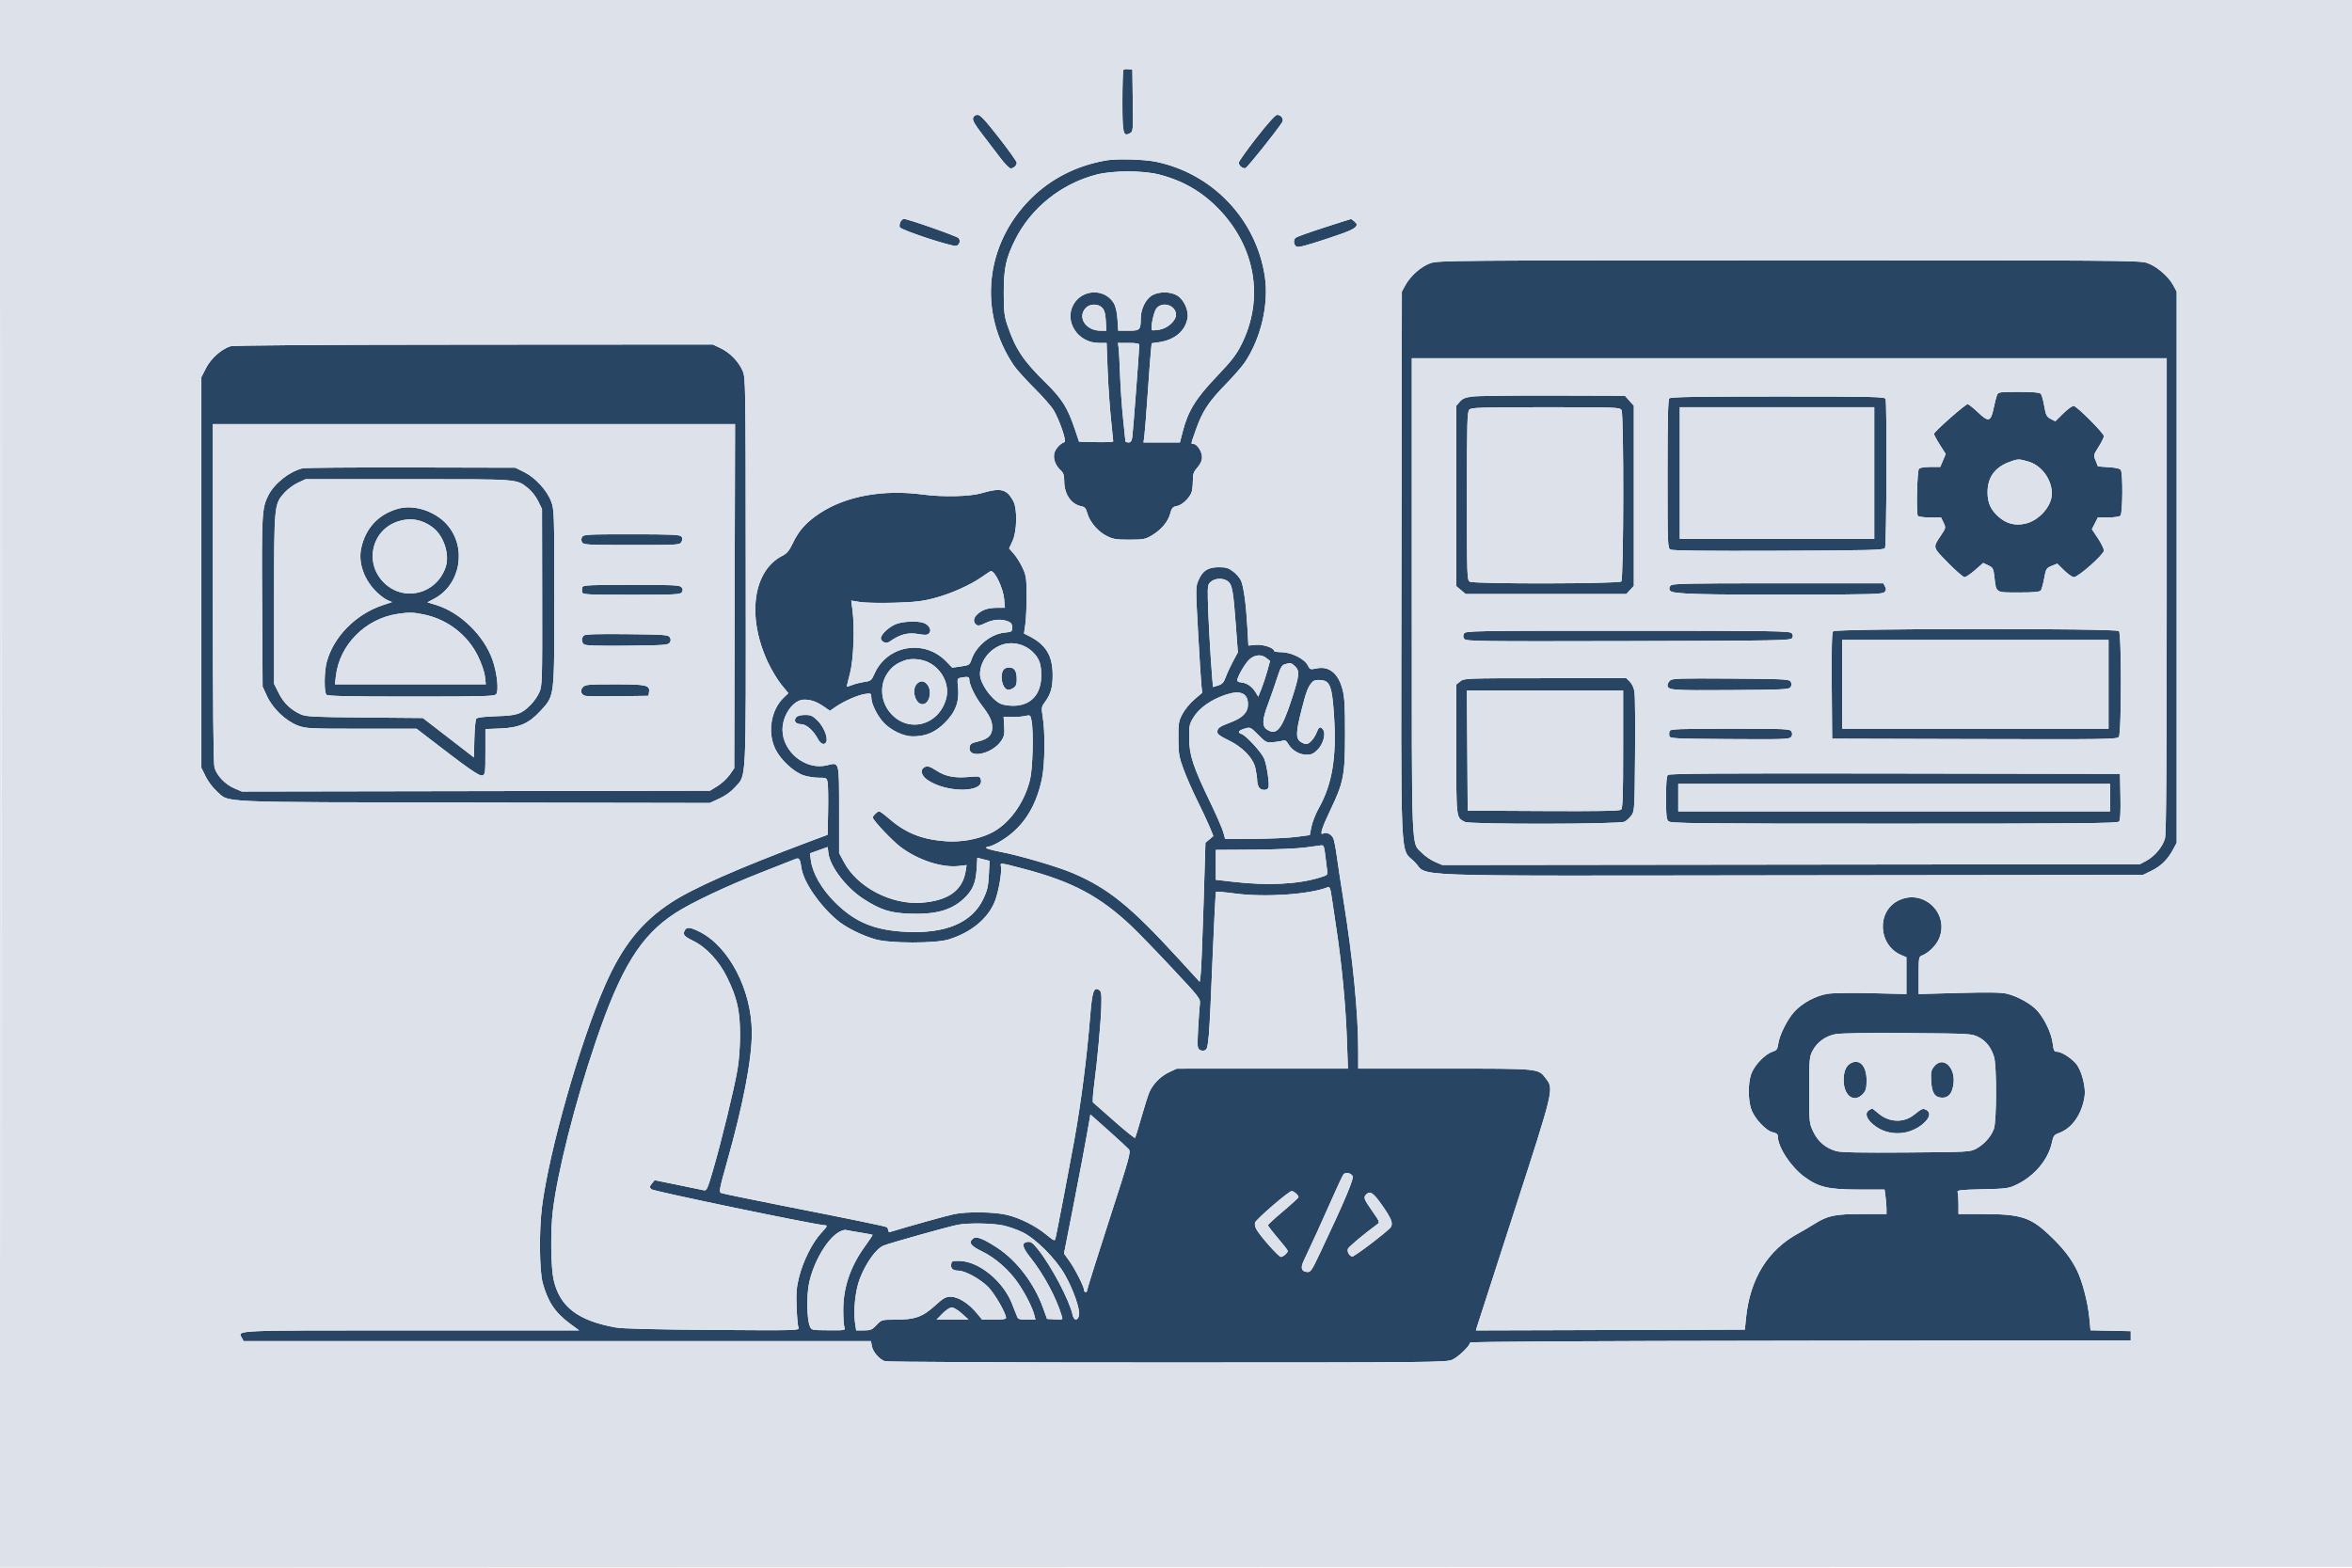
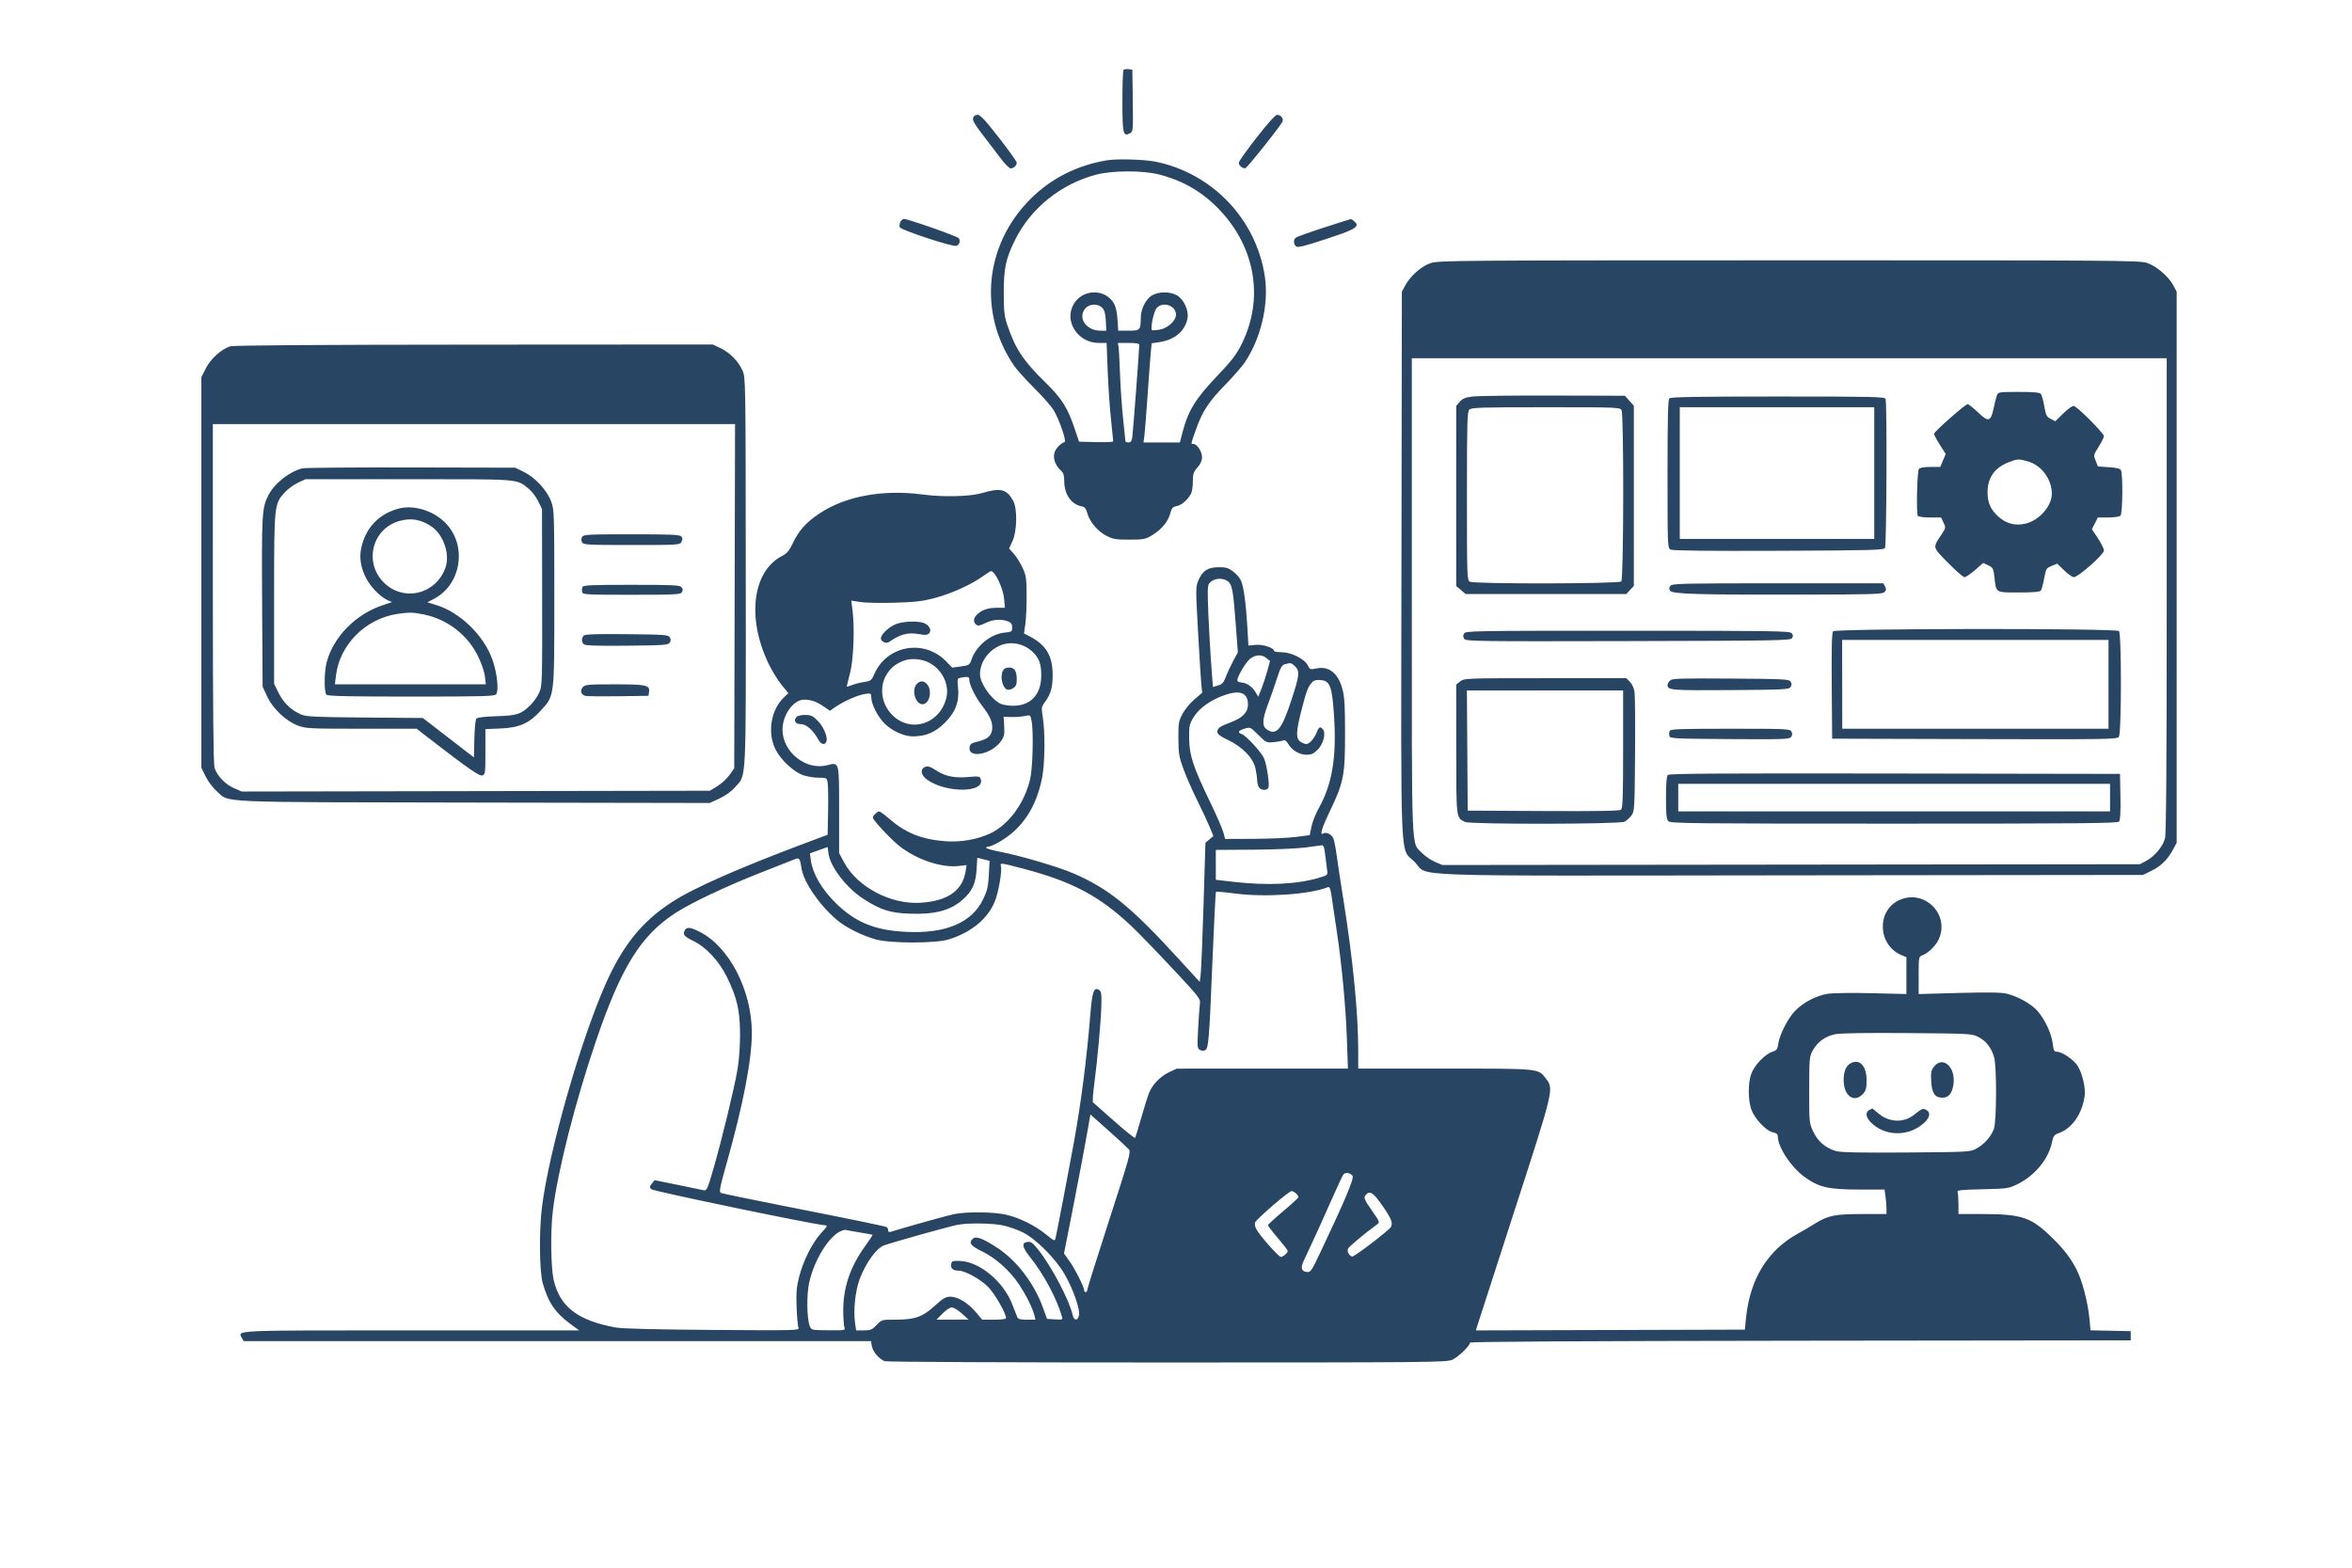
<svg xmlns="http://www.w3.org/2000/svg" width="1536" height="1024" viewBox="0 0 1536 1024" version="1.1">
  <path d="M 733.713 45.621 C 733.321 46.013, 733 55.203, 733 66.044 C 733 87.405, 733.476 89.421, 737.957 87.023 C 739.978 85.941, 740.033 85.296, 739.771 65.704 L 739.500 45.500 736.963 45.204 C 735.567 45.041, 734.104 45.229, 733.713 45.621 M 635.489 77.033 C 635.004 78.561, 636.512 81.232, 641.556 87.783 C 645.248 92.577, 650.559 99.537, 653.358 103.250 C 656.158 106.963, 659.157 110, 660.024 110 C 661.959 110, 664 108.071, 664 106.242 C 664 105.496, 658.760 98.161, 652.356 89.942 C 643.385 78.429, 640.187 75, 638.424 75 C 637.001 75, 635.891 75.769, 635.489 77.033 M 820.623 89.884 C 814.231 98.070, 809 105.440, 809 106.262 C 809 108.198, 811.503 110.258, 813.336 109.833 C 814.528 109.556, 833.873 85.379, 837.325 79.851 C 838.605 77.802, 836.685 75, 834.001 75 C 832.928 75, 827.733 80.780, 820.623 89.884 M 723 104.688 C 703.398 107.943, 686.401 116.530, 672.966 129.965 C 643.061 159.870, 638.675 204.294, 662.215 238.860 C 663.953 241.412, 669.918 248.019, 675.471 253.543 C 681.024 259.067, 686.738 265.592, 688.170 268.043 C 691.971 274.552, 696.661 288.280, 695.245 288.752 C 692.259 289.747, 689.014 293.409, 688.449 296.422 C 687.757 300.108, 689.450 304.287, 692.898 307.407 C 694.487 308.845, 695 310.501, 695 314.187 C 695 322.788, 699.453 329.341, 706.218 330.694 C 708.408 331.132, 709.206 332.053, 710.022 335.082 C 711.543 340.730, 716.834 347.039, 722.488 349.945 C 726.843 352.184, 728.695 352.500, 737.479 352.500 C 746.576 352.500, 747.925 352.250, 752.113 349.788 C 758.271 346.168, 762.781 340.846, 764.206 335.520 C 765.209 331.768, 765.817 331.069, 768.512 330.564 C 771.682 329.969, 775.816 326.328, 777.878 322.316 C 778.495 321.114, 779 317.574, 779 314.448 C 779 309.558, 779.419 308.286, 782 305.347 C 784.049 303.014, 785 300.874, 785 298.600 C 785 295.005, 781.757 290, 779.427 290 C 777.598 290, 777.496 290.589, 781.101 280.374 C 785.244 268.636, 789.396 262.335, 800.460 251 C 805.559 245.775, 811.170 239.353, 812.928 236.730 C 823.548 220.879, 828.736 198.566, 826.003 180.500 C 820.356 143.166, 791.802 113.198, 754.643 105.605 C 747.407 104.127, 729.503 103.607, 723 104.688 M 716 114.058 C 693.068 120.013, 673.309 135.837, 663.001 156.500 C 656.867 168.796, 655.496 175.210, 655.522 191.500 C 655.541 203.550, 655.874 206.475, 657.912 212.500 C 663.143 227.964, 668.305 235.712, 682.897 250 C 693.531 260.413, 697.218 266.284, 701.925 280.302 L 704.678 288.500 715.839 288.783 C 721.978 288.938, 726.999 288.713, 726.998 288.283 C 726.997 287.852, 726.329 281.200, 725.514 273.500 C 724.699 265.800, 723.729 251.512, 723.360 241.750 L 722.688 224 717.578 224 C 703.829 224, 694.647 209.757, 701.208 198.604 C 707.058 188.660, 721.686 188.384, 727.412 198.109 C 728.637 200.190, 729.492 203.984, 729.793 208.678 L 730.263 216 737.015 216 C 744.572 216, 744.936 215.613, 745.008 207.500 C 745.058 201.863, 748.253 195.426, 752.192 193.024 C 756.630 190.319, 764.375 190.322, 768.818 193.030 C 773.209 195.707, 776.432 202.831, 775.525 207.852 C 773.999 216.292, 767.120 222.057, 756.809 223.536 L 752.118 224.209 751.598 229.355 C 751.312 232.185, 750.367 244.850, 749.497 257.500 C 748.628 270.150, 747.659 282.413, 747.345 284.750 L 746.773 289 758.665 289 L 770.557 289 772.386 281.902 C 775.840 268.491, 780.873 260.303, 794.363 246.143 C 804.380 235.630, 807.352 231.789, 810.794 224.904 C 825.566 195.360, 820.010 161.736, 796.246 136.862 C 785.230 125.332, 772.599 117.983, 756.915 113.978 C 746.289 111.265, 726.606 111.304, 716 114.058 M 588.039 144.928 C 587.471 145.988, 587.278 147.561, 587.609 148.425 C 588.315 150.263, 622.349 161.464, 624.603 160.599 C 626.680 159.802, 627.417 157.208, 626.038 155.546 C 624.934 154.216, 592.971 143, 590.284 143 C 589.617 143, 588.606 143.867, 588.039 144.928 M 864.500 148.695 C 855.150 151.726, 846.938 154.664, 846.250 155.225 C 844.578 156.589, 844.666 159.478, 846.424 160.937 C 847.550 161.872, 851.708 160.847, 866.328 156.030 C 882.706 150.634, 886 149.037, 886 146.490 C 886 145.808, 882.844 143.002, 882.179 143.092 C 881.805 143.143, 873.850 145.664, 864.500 148.695 M 934.165 171.908 C 928.127 173.993, 921.055 180.248, 917.667 186.500 L 915.500 190.500 915.236 368.447 C 914.936 571.527, 914.130 553.290, 923.832 562.992 C 933.823 572.983, 907.753 572.053, 1169.534 571.758 L 1399.500 571.500 1405.182 568.710 C 1411.341 565.685, 1415.705 561.344, 1419.244 554.722 L 1421.500 550.500 1421.500 370.500 L 1421.500 190.500 1419.300 186.387 C 1416.120 180.444, 1408.146 173.674, 1401.980 171.683 C 1397.159 170.126, 1379.715 170.002, 1168.135 170.033 C 948.663 170.064, 939.286 170.139, 934.165 171.908 M 709.039 201.189 C 703.400 207.241, 709.110 215.997, 718.700 216.002 L 722.500 216.004 722.169 209.604 C 721.929 204.960, 721.301 202.627, 719.880 201.102 C 717.220 198.246, 711.739 198.290, 709.039 201.189 M 755.190 201.486 C 753.413 203.744, 751.196 214.529, 752.284 215.617 C 752.531 215.864, 754.706 215.754, 757.116 215.371 C 762.455 214.525, 768 209.547, 768 205.600 C 768 199.390, 759.089 196.528, 755.190 201.486 M 730.477 226.750 C 730.712 228.262, 731.160 236.475, 731.473 245 C 731.786 253.525, 732.699 266.575, 733.501 274 C 734.304 281.425, 734.969 287.837, 734.980 288.250 C 734.991 288.663, 735.880 289, 736.955 289 C 738.387 289, 739.048 288.132, 739.428 285.750 C 739.901 282.780, 744.041 228.148, 744.012 225.250 C 744.004 224.371, 741.932 224, 737.025 224 L 730.050 224 730.477 226.750 M 150.372 226.212 C 144.510 228.100, 137.715 234.205, 134.518 240.458 L 131.500 246.358 131.500 373.929 L 131.500 501.500 134.306 507.214 C 135.877 510.414, 139.103 514.681, 141.636 516.910 C 150.214 524.461, 137.912 523.925, 309.500 524.228 L 463.500 524.500 469.808 521.587 C 473.763 519.761, 477.567 517.027, 480.004 514.258 C 487.586 505.645, 487.117 515.035, 487.029 373.417 C 486.951 248.433, 486.922 246.612, 484.926 242.088 C 482.242 236.006, 476.646 230.304, 470.500 227.390 L 465.500 225.020 309.500 225.112 C 207.711 225.172, 152.413 225.554, 150.372 226.212 M 922 389.374 C 922 561.851, 921.522 549.849, 928.685 557.188 C 930.665 559.217, 934.451 561.808, 937.098 562.947 L 941.910 565.017 1169.705 564.759 L 1397.500 564.500 1401.643 562.284 C 1407.199 559.313, 1412.546 552.861, 1413.896 547.499 C 1414.678 544.395, 1415 497.986, 1415 388.557 L 1415 234 1168.500 234 L 922 234 922 389.374 M 1304.097 258.250 C 1303.627 259.488, 1302.685 263.189, 1302.004 266.476 C 1300.128 275.523, 1298.671 275.944, 1291.828 269.417 C 1288.704 266.438, 1285.623 264, 1284.981 264 C 1283.420 264, 1262.997 282.057, 1263.010 283.426 C 1263.015 284.017, 1264.740 287.213, 1266.844 290.528 L 1270.668 296.556 1268.875 300.778 L 1267.082 305 1260.663 305 C 1256.634 305, 1253.845 305.481, 1253.172 306.293 C 1251.995 307.711, 1251.355 335.148, 1252.458 336.931 C 1252.828 337.531, 1256.304 338, 1260.374 338 L 1267.630 338 1269.239 341.376 C 1270.821 344.693, 1270.793 344.834, 1267.600 349.626 C 1262.126 357.840, 1261.967 357.216, 1272.170 367.620 C 1277.229 372.779, 1282.081 377, 1282.951 377 C 1283.822 377, 1286.925 374.909, 1289.847 372.353 L 1295.159 367.706 1298.474 369.286 C 1301.561 370.758, 1301.837 371.299, 1302.509 377.183 C 1303.672 387.383, 1303.052 387, 1318.413 387 C 1327.892 387, 1332.042 386.638, 1332.746 385.750 C 1333.291 385.063, 1334.291 381.493, 1334.969 377.817 C 1336.137 371.483, 1336.392 371.056, 1339.851 369.649 L 1343.500 368.165 1348.034 372.583 C 1350.528 375.012, 1353.378 377, 1354.368 377 C 1357.210 377, 1374.001 362.137, 1373.997 359.624 C 1373.995 358.456, 1372.224 354.838, 1370.061 351.585 L 1366.128 345.669 1368.084 341.835 L 1370.041 338 1376.820 338 C 1380.760 338, 1384.103 337.497, 1384.800 336.800 C 1386.252 335.348, 1386.465 309.284, 1385.043 307.036 C 1384.419 306.049, 1381.820 305.442, 1377.059 305.173 C 1373.176 304.954, 1370 304.655, 1370 304.509 C 1370 304.364, 1369.344 302.675, 1368.543 300.757 C 1367.132 297.381, 1367.195 297.100, 1370.518 291.885 C 1372.405 288.923, 1373.960 285.773, 1373.974 284.885 C 1374.004 283.038, 1356.725 265.679, 1354.334 265.153 C 1353.460 264.961, 1350.421 267.115, 1347.506 269.994 L 1342.253 275.182 1339.234 273.621 C 1336.566 272.241, 1336.079 271.276, 1335.038 265.299 C 1334.391 261.580, 1333.387 257.966, 1332.808 257.269 C 1332.053 256.359, 1327.960 256, 1318.353 256 C 1305.374 256, 1304.924 256.071, 1304.097 258.250 M 961.543 259.007 C 956.891 259.610, 955.084 260.363, 953.293 262.445 L 951 265.112 951 323.967 L 951 382.822 954.077 385.411 L 957.153 388 1009.624 388 L 1062.095 388 1064.548 385.354 L 1067 382.708 1067 323.870 L 1067 265.032 1064.083 261.766 L 1061.165 258.500 1014.333 258.367 C 988.575 258.294, 964.819 258.582, 961.543 259.007 M 1090.200 260.200 C 1089.300 261.100, 1089 273.459, 1089 309.665 C 1089 356.679, 1089.051 357.957, 1090.972 358.985 C 1092.315 359.704, 1114.810 359.954, 1161.509 359.770 C 1221.168 359.535, 1230.197 359.305, 1231.021 358 C 1232.058 356.359, 1232.413 263.241, 1231.393 260.582 C 1230.848 259.160, 1223.721 259, 1161.093 259 C 1108.221 259, 1091.110 259.290, 1090.200 260.200 M 959.571 267.571 C 958.181 268.962, 958 275.466, 958 324.036 C 958 377.284, 958.058 378.961, 959.934 379.965 C 962.871 381.536, 1057.221 381.379, 1058.800 379.800 C 1060.382 378.218, 1060.540 270.878, 1058.965 267.934 C 1057.963 266.063, 1056.358 266, 1009.536 266 C 966.876 266, 960.957 266.186, 959.571 267.571 M 1097 309 L 1097 352 1160.500 352 L 1224 352 1224 309 L 1224 266 1160.500 266 L 1097 266 1097 309 M 139.006 387.250 C 139.009 461.890, 139.354 498.734, 140.072 501.321 C 141.524 506.550, 147.020 512.332, 152.973 514.893 L 157.929 517.025 310.793 516.763 L 463.657 516.500 468.548 513.476 C 471.237 511.813, 474.802 508.512, 476.469 506.140 L 479.500 501.828 479.767 389.414 L 480.034 277 309.517 277 L 139 277 139.006 387.250 M 1311.611 302.003 C 1302.547 305.543, 1298 312.075, 1298 321.559 C 1298 328.407, 1299.966 332.833, 1305.046 337.423 C 1310.176 342.057, 1315.892 343.566, 1322.614 342.062 C 1331.620 340.046, 1339.928 330.684, 1339.972 322.500 C 1340.023 313.241, 1333.351 304.073, 1324.692 301.501 C 1318.381 299.627, 1317.620 299.656, 1311.611 302.003 M 197.500 305.917 C 188.922 308.031, 179.198 315.749, 175.209 323.611 C 171.075 331.761, 170.835 335.924, 171.175 393.500 L 171.500 448.500 174.401 454.782 C 178.124 462.844, 186.681 470.989, 194.503 473.915 C 199.771 475.886, 202.036 476, 236.066 476 L 272.057 476 278.279 480.807 C 305.735 502.021, 313.025 507.127, 314.974 506.508 C 316.888 505.901, 317 505.049, 317 491.049 L 317 476.233 326.783 475.840 C 339.043 475.347, 345.481 472.537, 352.869 464.452 C 362.285 454.150, 362 456.461, 362 390.500 C 362 334.871, 361.935 332.902, 359.929 327.541 C 357.189 320.218, 349.516 311.892, 342.190 308.294 L 336.500 305.500 268.500 305.339 C 231.100 305.250, 199.150 305.510, 197.500 305.917 M 194.500 315.353 C 191.750 316.636, 187.838 319.530, 185.806 321.783 C 179.041 329.289, 179 329.706, 179 391.522 L 179 446.681 182.060 452.804 C 185.287 459.261, 190.100 463.842, 196.662 466.700 C 199.980 468.146, 205.627 468.414, 238.320 468.682 L 276.141 468.991 292.820 481.866 L 309.500 494.740 309.782 482.684 C 309.938 476.053, 310.517 470.082, 311.070 469.415 C 311.722 468.630, 316.374 468.068, 324.288 467.819 C 337.860 467.391, 340.394 466.540, 346.611 460.322 C 348.615 458.318, 351.134 454.691, 352.209 452.261 C 354.078 448.036, 354.158 445.341, 354.060 390.172 L 353.957 332.500 351.425 327.292 C 350.033 324.428, 347.158 320.709, 345.035 319.028 C 337.095 312.739, 340.477 312.999, 266.782 313.010 L 199.500 313.020 194.500 315.353 M 641 322.153 C 633.599 324.346, 615.830 324.771, 603 323.061 C 576.657 319.551, 552.334 323.976, 535.137 335.409 C 526.504 341.148, 521.697 346.510, 517.764 354.786 C 515.417 359.727, 513.950 361.495, 510.915 363.043 C 491.690 372.851, 487.604 402.825, 501.447 432.500 C 503.756 437.450, 507.714 444.037, 510.243 447.139 L 514.842 452.777 511.887 455.608 C 503.434 463.706, 501.034 478.418, 506.382 489.349 C 509.773 496.280, 518.289 504.229, 524.643 506.394 C 527.235 507.277, 531.731 508, 534.633 508 C 539.798 508, 539.922 508.069, 540.500 511.250 C 540.825 513.038, 540.958 521.420, 540.796 529.877 L 540.500 545.254 527.500 550.122 C 482.338 567.034, 452.902 580.027, 438.537 589.390 C 419.127 602.043, 406.579 617.652, 395.328 643.143 C 378.943 680.263, 358.467 752.154, 353.927 788.500 C 352.003 803.900, 352.250 830.071, 354.394 837.929 C 357.796 850.400, 362.525 857.446, 372.348 864.677 L 378.220 869 268.732 869 C 150.659 869, 155.215 868.797, 157.966 873.936 L 159.070 876 363.924 876 L 568.777 876 569.413 879.388 C 570.102 883.060, 574.115 887.707, 577.815 889.118 C 579.123 889.616, 659.393 889.990, 762.315 889.978 C 936.401 889.957, 944.678 889.875, 948.500 888.134 C 952.393 886.361, 960 878.996, 960 876.999 C 960 876.343, 1033.498 875.919, 1175.750 875.752 L 1391.500 875.500 1391.500 872.500 L 1391.500 869.500 1378.365 869.222 L 1365.230 868.944 1364.512 861.222 C 1363.542 850.778, 1359.847 836.621, 1356.212 829.420 C 1352.122 821.318, 1346.909 814.750, 1337.777 806.190 C 1325.799 794.965, 1319.326 793, 1294.316 793 L 1279 793 1279 786.582 C 1279 783.052, 1278.744 779.498, 1278.432 778.684 C 1277.948 777.423, 1280.349 777.147, 1294.682 776.818 C 1310.645 776.452, 1311.792 776.291, 1317.248 773.645 C 1328.711 768.085, 1337.657 757.358, 1340.020 746.343 C 1340.971 741.906, 1341.475 741.230, 1344.695 740.065 C 1353.239 736.976, 1359.711 727.645, 1361.387 716 C 1362.148 710.714, 1359.974 701.312, 1356.806 696.186 C 1354.396 692.287, 1346.692 687, 1343.419 687 C 1341.523 687, 1341.141 686.284, 1340.561 681.638 C 1339.744 675.106, 1335.468 665.913, 1330.695 660.430 C 1326.674 655.810, 1317.860 650.837, 1310.566 649.072 C 1306.976 648.204, 1298.463 648.072, 1279.316 648.589 L 1253 649.300 1253 637.125 C 1253 625.332, 1253.072 624.923, 1255.306 624.074 C 1259.263 622.569, 1264.206 617.755, 1266.120 613.541 C 1273.534 597.220, 1256.733 580.489, 1240.384 587.913 C 1225.260 594.781, 1226.251 617.477, 1241.959 623.983 L 1245 625.243 1245 637.271 L 1245 649.300 1222.257 648.745 C 1209.458 648.432, 1196.903 648.610, 1193.541 649.151 C 1185.886 650.384, 1177.105 655.077, 1171.912 660.711 C 1167.245 665.775, 1162.059 676.139, 1161.278 681.967 C 1160.818 685.392, 1160.289 686.079, 1157.375 687.041 C 1152.508 688.648, 1145.501 696.082, 1143.602 701.655 C 1141.533 707.726, 1141.554 718.336, 1143.647 724.478 C 1145.723 730.569, 1153.346 738.719, 1157.802 739.610 C 1160.027 740.055, 1161 740.817, 1161 742.114 C 1161 749.172, 1169.439 762.119, 1178.284 768.630 C 1187.617 775.501, 1194.009 777, 1213.969 777 L 1230.728 777 1231.364 781.640 C 1231.714 784.191, 1232 787.791, 1232 789.640 L 1232 793 1216.182 793 C 1198.281 793, 1193.640 793.954, 1185 799.410 C 1181.975 801.320, 1177.273 804.087, 1174.552 805.559 C 1154.476 816.414, 1142.812 835.282, 1140.242 861.058 L 1139.500 868.500 1051.681 868.755 L 963.862 869.011 964.521 866.755 C 964.883 865.515, 975.822 831.650, 988.830 791.500 C 1014.937 710.916, 1014.824 711.391, 1009.567 704.499 C 1004.484 697.835, 1006.157 698, 943.532 698 L 887 698 886.991 685.750 C 886.974 661.801, 883.525 626.514, 877.534 589 C 875.645 577.175, 873.595 563.675, 872.977 559 C 872.360 554.325, 871.380 549.257, 870.801 547.737 C 869.751 544.985, 866.090 543.208, 864.057 544.465 C 861.689 545.928, 863.288 540.646, 868.486 529.836 C 877.493 511.105, 878.388 506.561, 878.400 479.500 C 878.409 460.740, 878.089 455.304, 876.665 450.013 C 873.886 439.682, 867.843 434.905, 859.719 436.619 C 855.672 437.473, 855.445 437.389, 854.002 434.504 C 851.918 430.336, 843.157 426, 836.821 426 C 834.169 426, 832 425.601, 832 425.114 C 832 423.138, 824.705 420.774, 820 421.226 L 815.282 421.679 814.600 409.621 C 813.760 394.755, 812.243 383.518, 810.520 379.393 C 809.801 377.672, 807.512 374.967, 805.434 373.382 C 802.306 370.996, 800.688 370.500, 796.034 370.500 C 788.945 370.500, 785.485 372.650, 782.797 378.726 C 780.801 383.238, 780.797 383.579, 782.407 412.892 C 783.301 429.176, 784.277 444.750, 784.575 447.500 L 785.116 452.500 780.038 456.823 C 777.245 459.200, 773.732 463.475, 772.230 466.323 C 769.719 471.085, 769.505 472.382, 769.567 482.500 C 769.626 492.365, 769.974 494.428, 772.930 502.492 C 774.744 507.438, 778.805 516.663, 781.954 522.992 C 785.104 529.322, 788.744 537.110, 790.045 540.299 L 792.409 546.099 789.814 548.299 L 787.219 550.500 785.985 591 C 785.307 613.275, 784.470 633.721, 784.126 636.436 L 783.500 641.372 769.374 625.936 C 738.330 592.014, 723.921 580.344, 700.790 570.391 C 691.013 566.184, 666.085 558.846, 653.142 556.365 C 648.114 555.401, 644 554.249, 644 553.806 C 644 553.363, 644.733 553, 645.628 553 C 646.524 553, 649.600 551.659, 652.464 550.020 C 667.312 541.526, 676.430 528.008, 680.476 508.493 C 682.377 499.322, 682.649 478.821, 681.005 468.531 C 680.011 462.308, 680.086 461.748, 682.315 458.716 C 686.283 453.320, 687.503 448.989, 687.446 440.500 C 687.362 428.192, 682.955 421.010, 672.117 415.524 L 668.735 413.811 669.615 407.656 C 670.099 404.270, 670.471 395.875, 670.442 389 C 670.394 377.780, 670.128 375.932, 667.836 370.946 C 666.432 367.892, 663.871 363.784, 662.145 361.817 L 659.005 358.242 661.248 353.371 C 664.218 346.919, 664.467 332.288, 661.693 327.197 C 657.445 319.399, 653.521 318.442, 641 322.153 M 259.929 332.309 C 247.105 335.930, 238.705 344.952, 235.876 358.141 C 233.813 367.762, 237.791 378.881, 246.179 386.941 C 248.426 389.100, 251.565 391.406, 253.155 392.064 L 256.046 393.262 249.715 395.392 C 232.171 401.297, 217.779 415.987, 213.361 432.500 C 211.674 438.809, 211.572 452.172, 213.200 453.800 C 214.104 454.704, 227.773 455, 268.578 455 C 315.906 455, 322.915 454.807, 324.021 453.475 C 325.866 451.251, 324.654 439.681, 321.678 431.123 C 316.138 415.193, 300.595 400.018, 284.876 395.193 L 279.129 393.428 283.582 391.066 C 300.848 381.906, 305.066 357.581, 291.969 342.702 C 284.165 333.836, 270.370 329.361, 259.929 332.309 M 260.222 340.470 C 242.816 345.905, 237.659 367.501, 250.661 380.503 C 263.662 393.504, 285.207 388.052, 291.074 370.277 C 293.769 362.110, 289.810 350.008, 282.659 344.554 C 275.837 339.350, 268.237 337.967, 260.222 340.470 M 380.120 350.776 C 379.517 351.902, 379.522 353.182, 380.134 354.276 C 381.016 355.851, 383.814 356, 412.515 356 C 443.230 356, 443.954 355.954, 445.034 353.936 C 445.854 352.404, 445.832 351.502, 444.947 350.436 C 443.958 349.244, 438.433 349, 412.413 349 C 383.413 349, 380.999 349.133, 380.120 350.776 M 641.500 376.660 C 633.861 382.083, 620.967 387.861, 610.206 390.683 C 602.321 392.750, 597.404 393.317, 584 393.702 C 574.925 393.962, 564.898 393.752, 561.717 393.234 L 555.934 392.292 556.717 398.396 C 558.227 410.164, 557.430 430.793, 555.123 439.667 C 553.955 444.158, 553 448.073, 553 448.366 C 553 448.658, 554.462 448.289, 556.250 447.544 C 558.038 446.800, 561.639 445.871, 564.254 445.481 C 568.723 444.814, 569.130 444.494, 571.052 440.136 C 579.285 421.463, 603.551 417.231, 617.858 431.973 L 621.874 436.111 627.532 435.306 C 632.965 434.532, 633.244 434.346, 634.520 430.627 C 637.531 421.854, 647.131 414.078, 656.006 413.225 C 660.739 412.771, 661 412.594, 661 409.848 C 661 407.616, 660.369 406.702, 658.250 405.870 C 653.879 404.152, 648.564 404.548, 643.572 406.965 C 639.855 408.764, 638.660 408.963, 637.475 407.979 C 635.361 406.225, 635.654 403.672, 638.250 401.241 C 641.413 398.278, 645.316 397, 651.204 397 L 656.278 397 655.750 391.178 C 655.108 384.101, 649.717 372.812, 647.095 373.055 C 646.768 373.085, 644.250 374.708, 641.500 376.660 M 790.921 379.862 C 788.776 381.600, 788.634 382.388, 788.806 391.612 C 788.993 401.625, 790.475 428.565, 791.558 441.634 L 792.149 448.767 795.493 447.741 C 798.207 446.908, 799.159 445.846, 800.546 442.107 C 801.486 439.573, 803.636 434.940, 805.325 431.810 L 808.395 426.121 807.106 408.860 C 805.377 385.723, 804.725 382.005, 802.008 379.805 C 799.124 377.470, 793.843 377.497, 790.921 379.862 M 1090.930 382.584 C 1089.978 383.731, 1089.905 384.627, 1090.664 385.834 C 1092.050 388.037, 1108.725 388.532, 1177.312 388.402 C 1222.482 388.317, 1229.321 388.108, 1230.659 386.769 C 1231.875 385.553, 1231.959 384.792, 1231.062 383.117 L 1229.930 381 1161.087 381 C 1099.495 381, 1092.106 381.167, 1090.930 382.584 M 380.384 383.442 C 380.080 384.234, 379.988 385.697, 380.179 386.692 C 380.506 388.391, 382.448 388.500, 412.405 388.500 C 441.066 388.500, 444.388 388.332, 445.333 386.834 C 446.096 385.625, 446.023 384.733, 445.070 383.584 C 443.921 382.200, 439.784 382, 412.346 382 C 385.915 382, 380.850 382.228, 380.384 383.442 M 259.500 401.008 C 238.605 404.178, 221.761 421.168, 219.373 441.482 L 218.725 447 268.002 447 L 317.279 447 316.667 441.750 C 316.307 438.661, 314.401 433.151, 312.037 428.366 C 305.261 414.652, 292.301 404.656, 277.122 401.438 C 269.939 399.916, 267.149 399.848, 259.500 401.008 M 584.500 407.896 C 579.408 410.253, 574.535 415.347, 575.347 417.463 C 576.197 419.678, 578.969 420.533, 580.886 419.172 C 587.794 414.265, 593.011 412.911, 600.066 414.194 C 604.241 414.953, 605.577 414.851, 606.741 413.688 C 608.647 411.781, 606.904 408.294, 603.374 406.952 C 599.165 405.352, 588.884 405.866, 584.500 407.896 M 1197.109 412.368 C 1196.298 413.345, 1196.049 423.577, 1196.237 448.118 L 1196.500 482.500 1289.500 482.759 C 1376.045 482.999, 1382.587 482.899, 1383.750 481.317 C 1385.510 478.924, 1385.557 413.957, 1383.800 412.200 C 1381.911 410.311, 1198.679 410.477, 1197.109 412.368 M 956.074 413.862 C 955.380 415.158, 955.445 416.224, 956.289 417.370 C 957.402 418.883, 966.058 418.995, 1063.391 418.758 C 1160.953 418.520, 1169.365 418.369, 1170.333 416.834 C 1171.096 415.625, 1171.023 414.733, 1170.070 413.584 C 1168.885 412.157, 1158.265 412, 1062.913 412 C 960.711 412, 957.036 412.064, 956.074 413.862 M 381.216 415.184 C 379.600 416.800, 379.674 419.484, 381.372 420.894 C 382.342 421.699, 390.602 421.955, 409.514 421.767 C 433.748 421.525, 436.388 421.334, 437.386 419.750 C 438.191 418.474, 438.191 417.526, 437.386 416.250 C 436.387 414.665, 433.741 414.475, 409.357 414.234 C 389.254 414.036, 382.123 414.277, 381.216 415.184 M 1203.063 447 L 1203.104 476 1290.052 476 L 1377 476 1377 447 L 1377 418 1290.011 418 L 1203.022 418 1203.063 447 M 652.500 421.900 C 645.057 425.353, 640 432.844, 640 440.414 C 640 446.200, 646.969 456.321, 653.200 459.585 C 654.686 460.363, 658.471 461, 661.612 461 C 673.157 461, 680 453.650, 680 441.249 C 680 434.040, 678.850 430.546, 675.186 426.624 C 669.314 420.337, 660.034 418.404, 652.500 421.900 M 816.154 430.523 C 813.355 432.879, 808 442.043, 808 444.478 C 808 445.075, 809.207 445.664, 810.681 445.786 C 814.242 446.080, 817.686 448.435, 819.914 452.098 L 821.732 455.088 823.835 449.794 C 824.991 446.882, 826.716 441.629, 827.669 438.121 L 829.400 431.742 827.089 429.871 C 823.892 427.282, 819.710 427.532, 816.154 430.523 M 590.759 431.384 C 585.145 433.446, 582.277 435.624, 579.349 440.049 C 574.308 447.666, 575.185 458.352, 581.453 465.673 C 593.003 479.168, 613.161 473.971, 617.927 456.270 C 620.316 447.400, 615.357 437.189, 606.487 432.714 C 601.879 430.389, 595.041 429.811, 590.759 431.384 M 839.091 433.873 C 837.111 434.427, 836.199 436.057, 833.975 443.024 C 832.486 447.686, 829.858 455.243, 828.134 459.818 C 824.254 470.118, 824.079 474.350, 827.442 476.554 C 833.696 480.652, 837.093 476.498, 843.487 456.934 C 848.653 441.126, 848.945 438.237, 845.686 435.174 C 843.238 432.875, 842.898 432.808, 839.091 433.873 M 655.035 437.934 C 652.942 441.846, 654.557 449.232, 657.776 450.468 C 658.604 450.785, 660.343 450.350, 661.641 449.500 C 663.476 448.297, 664 447.056, 664 443.911 C 664 438.292, 662.552 436, 659 436 C 657.127 436, 655.697 436.698, 655.035 437.934 M 627.272 442.703 C 625.189 443.105, 625.084 443.507, 625.646 448.886 C 626.620 458.207, 624.088 465.072, 617.097 472.063 C 610.776 478.384, 604.594 481.008, 596.068 480.990 C 590.261 480.978, 582.454 477.388, 577.533 472.467 C 573.227 468.160, 569.024 459.853, 569.010 455.618 C 569 452.843, 568.855 452.756, 565.068 453.264 C 560.513 453.875, 551.165 457.950, 545.750 461.685 L 542 464.272 538.250 461.692 C 533.316 458.297, 529.691 457, 525.138 457 C 518.151 457, 510.977 467.020, 511.022 476.718 C 511.089 491.284, 526.355 503.394, 540.189 499.853 C 548.208 497.801, 548 497.017, 548 529.232 L 548 557.220 551.162 563.152 C 559.835 579.426, 581.840 591.014, 601.500 589.662 C 619.037 588.455, 628.582 581.718, 630.596 569.124 L 631.245 565.065 626.248 565.657 C 615.214 566.964, 599.439 561.800, 588 553.136 C 582.511 548.978, 570 535.695, 570 534.025 C 570 532.816, 572.911 530, 574.160 530 C 574.720 530, 577.375 531.922, 580.060 534.272 C 591.149 543.971, 601.526 548.226, 617.114 549.464 C 627.240 550.268, 638.152 548.396, 646.683 544.391 C 658.603 538.796, 668.834 524.963, 672.685 509.234 C 674.451 502.024, 675.060 477.754, 673.653 470.714 C 672.901 466.956, 672.869 466.935, 669.198 467.714 C 667.164 468.146, 663.232 468.434, 660.459 468.353 L 655.418 468.206 655.797 474.353 C 656.116 479.532, 655.806 481.043, 653.834 483.946 C 647.946 492.614, 632.290 495.870, 633.190 488.239 C 633.459 485.959, 634.225 485.436, 639 484.265 C 645.496 482.672, 648.002 480.129, 647.994 475.139 C 647.987 470.885, 646.320 467.396, 641.003 460.503 C 636.905 455.191, 633 447.098, 633 443.917 C 633 441.996, 632.014 441.787, 627.272 442.703 M 953.635 445.073 L 951 447.145 951.022 489.323 C 951.046 535.218, 950.892 533.921, 956.684 536.883 C 959.950 538.553, 1057.636 538.415, 1060.904 536.735 C 1062.226 536.056, 1064.251 534.230, 1065.404 532.678 C 1067.429 529.951, 1067.510 528.616, 1067.792 493.178 C 1067.953 473.005, 1067.805 454.531, 1067.462 452.124 C 1067.086 449.481, 1065.900 446.809, 1064.465 445.374 L 1062.091 443 1009.180 443 C 957.166 443, 956.225 443.035, 953.635 445.073 M 1090.583 444.560 C 1089.712 445.430, 1089 446.731, 1089 447.449 C 1089 450.838, 1091.331 451.027, 1130.008 450.762 C 1165.205 450.521, 1168.371 450.359, 1169.386 448.750 C 1170.191 447.474, 1170.191 446.526, 1169.386 445.250 C 1168.372 443.641, 1165.215 443.479, 1130.225 443.238 C 1096.611 443.007, 1091.982 443.161, 1090.583 444.560 M 856.827 445.702 C 854.141 448.778, 853.135 451.422, 850.020 463.587 C 846.326 478.009, 846.162 482.300, 849.223 484.443 C 850.445 485.299, 852.166 486, 853.048 486 C 855.109 486, 858.322 482.397, 859.959 478.250 C 861.382 474.646, 862.171 474.296, 863.971 476.465 C 866.054 478.975, 864.201 485.999, 860.474 489.726 C 857.907 492.293, 856.369 492.999, 853.350 492.996 C 848.644 492.992, 843.820 490.196, 841.374 486.057 C 840.106 483.910, 839.078 483.174, 838.023 483.658 C 837.185 484.041, 834.343 484.545, 831.707 484.777 C 827.057 485.186, 826.757 485.043, 821.725 480.011 C 816.579 474.865, 816.506 474.832, 812.768 475.951 C 808.662 477.182, 807.935 478.527, 810.874 479.460 C 813.693 480.355, 823.866 491.435, 825.534 495.428 C 827.315 499.691, 829.204 512.305, 828.382 514.447 C 827.541 516.639, 823.275 516.383, 822.035 514.066 C 821.466 513.002, 821 510.999, 821 509.615 C 821 508.231, 820.495 504.741, 819.877 501.861 C 818.415 495.044, 811.366 487.804, 801.750 483.244 C 796.910 480.949, 795 479.506, 795 478.144 C 795 475.606, 796.425 474.561, 803.500 471.914 C 811.533 468.909, 815 465.361, 815 460.148 C 815 452.621, 809.985 450.529, 800.050 453.914 C 790.882 457.037, 783.185 462.482, 779.530 468.431 C 776.714 473.013, 776.507 474.002, 776.594 482.431 C 776.709 493.412, 779.198 500.937, 790.388 524.126 C 794.468 532.582, 798.317 541.413, 798.942 543.750 L 800.077 548 818.789 547.923 C 829.080 547.881, 841.517 547.319, 846.426 546.673 L 855.353 545.500 856.448 540 C 857.050 536.975, 859.196 531.547, 861.216 527.937 C 870.030 512.187, 872.943 494.666, 871.215 467.792 C 869.958 448.244, 868.624 444.656, 862.448 444.202 C 859.527 443.988, 857.958 444.406, 856.827 445.702 M 598.655 446.829 C 595.137 450.716, 597.797 460, 602.429 460 C 607.093 460, 609.076 450.952, 605.322 446.803 C 603.236 444.498, 600.756 444.507, 598.655 446.829 M 380.631 448.855 C 378.595 451.105, 379.421 453.821, 382.360 454.542 C 383.537 454.831, 393.275 454.940, 404 454.784 L 423.500 454.500 423.845 452.056 C 424.488 447.504, 422.257 447, 401.464 447 C 384.078 447, 382.155 447.171, 380.631 448.855 M 958.238 490.250 L 958.500 529.500 1007.886 529.760 C 1043.522 529.947, 1057.652 529.704, 1058.636 528.887 C 1059.745 527.967, 1060 520.569, 1060 489.378 L 1060 451 1008.988 451 L 957.977 451 958.238 490.250 M 520.011 468.487 C 518.076 470.818, 519.555 473, 523.069 473 C 526.532 473, 531.205 477.103, 534.203 482.777 C 536.021 486.215, 538.673 487.015, 539.667 484.425 C 540.753 481.596, 537.866 474.630, 534.010 470.775 C 530.763 467.528, 529.606 467, 525.740 467 C 522.981 467, 520.768 467.575, 520.011 468.487 M 1090.384 477.442 C 1090.080 478.234, 1089.987 479.697, 1090.179 480.692 C 1090.507 482.394, 1092.816 482.515, 1129.513 482.764 C 1164.794 483.002, 1168.615 482.870, 1169.711 481.375 C 1170.554 480.226, 1170.620 479.158, 1169.926 477.862 C 1168.980 476.095, 1166.942 476, 1129.933 476 C 1096.895 476, 1090.853 476.220, 1090.384 477.442 M 603.690 501.154 C 600.693 502.831, 601.646 506.686, 605.750 509.490 C 618.479 518.188, 643.302 517.828, 640.496 508.987 C 639.866 507.002, 639.375 506.917, 632.163 507.545 C 623.536 508.297, 617.463 507.110, 612 503.605 C 607.171 500.508, 605.648 500.058, 603.690 501.154 M 1089.203 506.197 C 1088.382 507.018, 1088 511.763, 1088 521.129 C 1088 532.276, 1088.295 535.153, 1089.571 536.429 C 1090.986 537.843, 1105.731 538, 1236.949 538 C 1359.977 538, 1382.935 537.784, 1383.905 536.615 C 1384.687 535.672, 1384.966 530.475, 1384.777 520.365 L 1384.500 505.500 1237.453 505.247 C 1123.911 505.051, 1090.132 505.268, 1089.203 506.197 M 1096 521 L 1096 530 1237 530 L 1378 530 1378 521 L 1378 512 1237 512 L 1096 512 1096 521 M 852.500 553.565 C 847.475 554.279, 832.568 554.913, 818.750 555 L 794 555.156 794 564.916 L 794 574.675 805.750 576.028 C 827.908 578.580, 847.742 577.590, 861.844 573.228 C 867.171 571.581, 867.186 571.564, 866.647 568.038 C 866.350 566.092, 865.799 561.688, 865.424 558.250 C 864.888 553.343, 864.393 552.031, 863.121 552.143 C 862.229 552.221, 857.450 552.861, 852.500 553.565 M 534.719 555.338 L 528.939 557.410 529.539 561.955 C 530.665 570.472, 536.575 580.724, 545.428 589.513 C 558.386 602.380, 570.976 607.614, 591.500 608.668 C 617.589 610.008, 634.719 602.756, 642.127 587.234 C 644.766 581.705, 645.381 579.044, 645.778 571.446 L 646.256 562.308 642.249 561.291 L 638.241 560.274 637.786 567.887 C 637.246 576.935, 634.965 581.992, 628.992 587.388 C 620.906 594.693, 610.735 597.426, 593.950 596.804 C 581.322 596.336, 575.189 594.381, 564.103 587.289 C 552.860 580.097, 542.152 566.221, 541.025 557.383 L 540.500 553.267 534.719 555.338 M 519.500 561.070 C 518.400 561.514, 508.275 565.501, 497 569.928 C 474.314 578.837, 451.597 589.576, 441.178 596.316 C 418.424 611.036, 405.492 631.934, 388.936 680.743 C 375.502 720.345, 364.127 765.268, 361.023 790.974 C 359.450 804.002, 359.732 827.929, 361.554 835.937 C 365.560 853.550, 377.269 862.570, 402 867.094 C 406.331 867.886, 427.481 868.421, 465.378 868.697 C 519.920 869.093, 522.224 869.036, 521.460 867.305 C 521.022 866.312, 520.469 860.267, 520.230 853.871 C 519.879 844.452, 520.182 840.718, 521.824 834.225 C 524.488 823.690, 530.380 811.882, 536.120 805.576 C 540.716 800.526, 540.726 800.499, 538.120 800.257 C 529.437 799.454, 426.651 778.080, 425.386 776.815 C 424.081 775.510, 424.119 775.075, 425.710 773.110 L 427.513 770.884 442.506 773.932 C 450.753 775.609, 458.442 777.201, 459.593 777.470 C 461.507 777.917, 462.038 776.746, 465.819 763.730 C 471.297 744.874, 479.522 710.969, 481.643 698.500 C 482.671 692.456, 483.326 683.357, 483.300 675.500 C 483.247 660.038, 481.365 651.799, 474.823 638.396 C 469.652 627.800, 461.248 618.736, 452.733 614.570 C 446.687 611.612, 445.765 610.482, 447.170 607.750 C 448.404 605.352, 450.706 605.551, 456.784 608.580 C 476.188 618.249, 491.010 646.899, 490.995 674.708 C 490.986 692.291, 485.349 721.517, 474.641 759.500 C 469.935 776.196, 469.480 778.588, 470.893 779.225 C 471.777 779.623, 489.600 783.320, 510.500 787.441 C 558.602 796.924, 578.102 800.945, 579.162 801.600 C 579.623 801.885, 580 802.797, 580 803.626 C 580 804.604, 580.616 804.943, 581.750 804.589 C 592.112 801.357, 618.746 793.930, 623.198 793.031 C 631.753 791.303, 649.701 791.584, 657.697 793.571 C 666.419 795.739, 676.106 800.606, 683.199 806.384 C 688.540 810.735, 688.822 810.842, 689.335 808.722 C 690.190 805.192, 698.680 760.887, 701.450 745.500 C 706.067 719.855, 709.809 690.657, 712.024 663 C 713.259 647.587, 714.360 644.452, 717.769 646.650 C 719.240 647.599, 719.462 649.171, 719.246 657.133 C 718.965 667.492, 716.697 692.304, 714.522 708.816 C 713.749 714.692, 713.427 719.759, 713.808 720.076 C 714.188 720.393, 720.434 725.908, 727.688 732.332 C 734.941 738.755, 741.078 743.671, 741.326 743.256 C 741.574 742.840, 743.399 736.827, 745.380 729.892 C 747.362 722.958, 749.661 715.662, 750.489 713.679 C 752.769 708.223, 757.915 702.949, 763.493 700.351 L 768.500 698.020 824.392 698.010 L 880.283 698 879.581 678.250 C 878.836 657.263, 876.260 629.869, 873.024 608.500 C 871.941 601.350, 870.522 591.767, 869.869 587.204 C 868.880 580.282, 868.420 579.011, 867.092 579.536 C 855.092 584.273, 826.206 586.228, 806.556 583.633 C 799.986 582.765, 794.390 582.277, 794.119 582.547 C 793.849 582.818, 792.844 602.245, 791.887 625.720 C 789.703 679.279, 789.265 684.788, 787.103 685.945 C 786.101 686.481, 784.723 686.425, 783.610 685.802 C 781.920 684.856, 781.826 683.758, 782.439 672.137 C 782.805 665.186, 783.320 657.867, 783.583 655.872 C 784.047 652.343, 783.554 651.702, 765.471 632.372 C 755.247 621.442, 743.421 609.221, 739.191 605.214 C 718.313 585.436, 700.409 575.876, 668.550 567.495 C 653.104 563.432, 653.037 563.425, 653.669 565.842 C 654.487 568.971, 652.159 582.555, 649.770 588.587 C 645.239 600.030, 634.287 609.087, 619.448 613.664 C 610.968 616.279, 581.441 616.268, 572.060 613.647 C 562.808 611.061, 552.283 605.789, 546.456 600.821 C 534.939 591.002, 524.711 575.996, 523.405 567 C 522.534 561.007, 521.930 560.089, 519.500 561.070 M 1198.542 675.532 C 1192.059 676.826, 1186.725 680.715, 1183.758 686.308 C 1181.661 690.262, 1181.534 691.722, 1181.517 712 C 1181.500 733.213, 1181.536 733.576, 1184.163 739.181 C 1187.178 745.613, 1192.375 750.010, 1199.202 751.908 C 1202.302 752.769, 1215.068 753.018, 1245 752.801 C 1285.501 752.507, 1286.599 752.447, 1290.595 750.309 C 1295.718 747.568, 1300.378 742.333, 1302.144 737.336 C 1303.959 732.201, 1304.042 696.280, 1302.252 690.401 C 1300.350 684.152, 1296.966 679.851, 1292 677.371 C 1287.585 675.166, 1286.707 675.117, 1245.681 674.796 C 1218.831 674.586, 1201.958 674.849, 1198.542 675.532 M 1208.854 694.385 C 1205.621 695.997, 1204.031 699.651, 1204.018 705.500 C 1203.996 715.938, 1210.979 720.816, 1216.750 714.393 C 1218.581 712.355, 1219 710.713, 1219 705.579 C 1219 696.388, 1214.592 691.525, 1208.854 694.385 M 1262.977 696.750 C 1261.132 699.090, 1260.865 700.496, 1261.183 706.177 C 1261.630 714.154, 1263.589 717, 1268.632 717 C 1272.478 717, 1274.752 714.305, 1275.667 708.662 C 1277.511 697.300, 1268.909 689.226, 1262.977 696.750 M 1220.750 725.080 C 1217.693 726.861, 1218.658 730.552, 1223.197 734.437 C 1232.715 742.584, 1247.376 742.067, 1256.750 733.253 C 1260.454 729.771, 1260.930 726.568, 1257.979 724.989 C 1255.759 723.801, 1255.188 724.031, 1249.858 728.267 C 1243.232 733.533, 1233.826 733.203, 1226.957 727.464 C 1224.677 725.559, 1222.741 724.014, 1222.655 724.030 C 1222.570 724.047, 1221.713 724.519, 1220.750 725.080 M 711.536 731.221 C 708.838 746.847, 705.079 766.912, 700.401 790.646 L 694.854 818.793 698.371 823.687 C 702.040 828.795, 707.998 840.590, 707.999 842.750 C 708 843.438, 708.450 844, 709 844 C 709.550 844, 710 843.397, 710 842.659 C 710 841.922, 716.471 821.334, 724.380 796.909 C 737.842 755.334, 738.655 752.382, 737.130 750.644 C 736.233 749.623, 730.235 744.097, 723.801 738.365 L 712.101 727.942 711.536 731.221 M 877.298 767.202 C 876.732 767.916, 873.098 775.700, 869.220 784.500 C 863.169 798.232, 857.548 810.551, 851.337 823.689 C 849.262 828.079, 849.908 830.430, 853.295 830.820 C 855.950 831.126, 856.351 830.553, 862.381 817.820 C 878.217 784.386, 884.364 769.800, 883.320 768.135 C 882.010 766.044, 878.629 765.520, 877.298 767.202 M 831.178 787.435 C 825.175 792.624, 819.983 797.603, 819.639 798.498 C 819.295 799.394, 819.647 801.336, 820.420 802.813 C 822.611 807, 834.991 821, 836.503 821 C 837.962 821, 841 818.352, 841 817.081 C 841 816.654, 838.075 812.877, 834.500 808.687 C 830.925 804.497, 828.021 800.716, 828.047 800.285 C 828.073 799.853, 832.573 795.727, 838.047 791.115 C 843.521 786.503, 848 782.373, 848 781.936 C 848 780.639, 844.966 778, 843.475 778 C 842.714 778, 837.181 782.246, 831.178 787.435 M 892.200 780.200 C 890.284 782.116, 890.702 783.262, 896.139 791.005 C 901.006 797.935, 901.180 798.395, 899.416 799.685 C 891.017 805.827, 880.791 814.380, 880.292 815.682 C 879.570 817.563, 881.136 820.390, 883.107 820.764 C 884.393 821.008, 906.574 804.093, 908.235 801.602 C 909.888 799.122, 908.703 796.022, 902.930 787.724 C 896.946 779.124, 894.789 777.611, 892.200 780.200 M 625.435 800.026 C 619.035 801.296, 581.434 811.842, 577.046 813.598 C 572.159 815.554, 565.320 825.134, 561.411 835.500 C 558.542 843.109, 557.195 856.149, 558.429 864.378 L 559.123 869 564.128 869 C 568.554 869, 569.517 868.594, 572.435 865.500 C 575.730 862.007, 575.753 862, 584.687 862 C 597.409 862, 602.426 860.244, 610.434 852.987 C 616.058 847.890, 617.602 847, 620.824 847 C 625.632 847, 632.389 851.192, 637.567 857.386 L 641.424 862 649.212 862 C 654.395 862, 657 861.617, 657 860.855 C 657 857.785, 649.597 844.962, 645.313 840.612 C 640.291 835.512, 630.298 830.013, 626 829.985 C 622.377 829.962, 620.778 828.607, 621.163 825.887 C 621.473 823.692, 621.926 823.511, 626.810 823.642 C 639.273 823.975, 654.766 836.528, 660.707 851.106 C 662.365 855.173, 663.994 859.288, 664.329 860.250 C 664.811 861.638, 666.104 862, 670.577 862 L 676.217 862 675.546 859.250 C 674.388 854.507, 670.192 846.057, 665.455 838.932 C 659.455 829.907, 650.216 821.670, 641.250 817.352 C 633.818 813.773, 632.328 811.632, 635.461 809.032 C 637.563 807.288, 642.084 809.010, 651.308 815.065 C 663.994 823.393, 675.299 838.187, 681.047 853.983 L 683.783 861.500 688.976 861.805 C 693.987 862.100, 694.145 862.029, 693.477 859.805 C 689.781 847.505, 681.743 832.521, 672.802 821.263 C 667.434 814.504, 666.965 811.681, 671.130 811.196 C 673.253 810.949, 674.538 811.888, 677.971 816.196 C 686.670 827.109, 698.358 849.247, 700.450 858.772 C 701.314 862.705, 703.712 862.997, 704.644 859.283 C 705.588 855.521, 700.816 841.860, 695.179 832.188 C 689.229 821.980, 676.619 809.334, 668.122 805.054 C 664.614 803.287, 658.764 801.210, 655.122 800.438 C 648.011 798.931, 632.068 798.710, 625.435 800.026 M 546.867 805.425 C 539.297 810.609, 531.173 824.969, 528.384 838.094 C 526.681 846.109, 526.923 861.360, 528.830 866.168 C 529.884 868.826, 529.925 868.835, 541.013 868.923 C 552.125 869.011, 552.137 869.008, 551.404 866.755 C 551 865.515, 550.682 860.450, 550.696 855.500 C 550.740 840.691, 555.438 827.051, 565.043 813.846 C 567.854 809.982, 570.006 806.704, 569.827 806.562 C 569.647 806.421, 566.125 805.765, 562 805.105 C 557.875 804.445, 553.600 803.688, 552.500 803.421 C 551.345 803.142, 548.965 803.988, 546.867 805.425 M 615.500 858 L 611.594 862 622.047 861.959 L 632.500 861.918 628.121 857.959 C 625.713 855.782, 622.767 854, 621.574 854 C 620.362 854, 617.683 855.764, 615.500 858" stroke="none" fill="#284564" fill-rule="evenodd" />
-   <path d="M -0 512.001 L -0 1024.001 768.250 1023.751 L 1536.500 1023.500 1536.751 511.750 L 1537.002 0 768.501 0 L 0 0 -0 512.001 M 0.496 512.500 C 0.496 794.100, 0.610 909.151, 0.750 768.168 C 0.890 627.186, 0.890 396.786, 0.750 256.168 C 0.610 115.551, 0.496 230.900, 0.496 512.500 M 733.713 45.621 C 733.321 46.013, 733 55.203, 733 66.044 C 733 87.405, 733.476 89.421, 737.957 87.023 C 739.978 85.941, 740.033 85.296, 739.771 65.704 L 739.500 45.500 736.963 45.204 C 735.567 45.041, 734.104 45.229, 733.713 45.621 M 635.489 77.033 C 635.004 78.561, 636.512 81.232, 641.556 87.783 C 645.248 92.577, 650.559 99.537, 653.358 103.250 C 656.158 106.963, 659.157 110, 660.024 110 C 661.959 110, 664 108.071, 664 106.242 C 664 105.496, 658.760 98.161, 652.356 89.942 C 643.385 78.429, 640.187 75, 638.424 75 C 637.001 75, 635.891 75.769, 635.489 77.033 M 820.623 89.884 C 814.231 98.070, 809 105.440, 809 106.262 C 809 108.198, 811.503 110.258, 813.336 109.833 C 814.528 109.556, 833.873 85.379, 837.325 79.851 C 838.605 77.802, 836.685 75, 834.001 75 C 832.928 75, 827.733 80.780, 820.623 89.884 M 723 104.688 C 703.398 107.943, 686.401 116.530, 672.966 129.965 C 643.061 159.870, 638.675 204.294, 662.215 238.860 C 663.953 241.412, 669.918 248.019, 675.471 253.543 C 681.024 259.067, 686.738 265.592, 688.170 268.043 C 691.971 274.552, 696.661 288.280, 695.245 288.752 C 692.259 289.747, 689.014 293.409, 688.449 296.422 C 687.757 300.108, 689.450 304.287, 692.898 307.407 C 694.487 308.845, 695 310.501, 695 314.187 C 695 322.788, 699.453 329.341, 706.218 330.694 C 708.408 331.132, 709.206 332.053, 710.022 335.082 C 711.543 340.730, 716.834 347.039, 722.488 349.945 C 726.843 352.184, 728.695 352.500, 737.479 352.500 C 746.576 352.500, 747.925 352.250, 752.113 349.788 C 758.271 346.168, 762.781 340.846, 764.206 335.520 C 765.209 331.768, 765.817 331.069, 768.512 330.564 C 771.682 329.969, 775.816 326.328, 777.878 322.316 C 778.495 321.114, 779 317.574, 779 314.448 C 779 309.558, 779.419 308.286, 782 305.347 C 784.049 303.014, 785 300.874, 785 298.600 C 785 295.005, 781.757 290, 779.427 290 C 777.598 290, 777.496 290.589, 781.101 280.374 C 785.244 268.636, 789.396 262.335, 800.460 251 C 805.559 245.775, 811.170 239.353, 812.928 236.730 C 823.548 220.879, 828.736 198.566, 826.003 180.500 C 820.356 143.166, 791.802 113.198, 754.643 105.605 C 747.407 104.127, 729.503 103.607, 723 104.688 M 716 114.058 C 693.068 120.013, 673.309 135.837, 663.001 156.500 C 656.867 168.796, 655.496 175.210, 655.522 191.500 C 655.541 203.550, 655.874 206.475, 657.912 212.500 C 663.143 227.964, 668.305 235.712, 682.897 250 C 693.531 260.413, 697.218 266.284, 701.925 280.302 L 704.678 288.500 715.839 288.783 C 721.978 288.938, 726.999 288.713, 726.998 288.283 C 726.997 287.852, 726.329 281.200, 725.514 273.500 C 724.699 265.800, 723.729 251.512, 723.360 241.750 L 722.688 224 717.578 224 C 703.829 224, 694.647 209.757, 701.208 198.604 C 707.058 188.660, 721.686 188.384, 727.412 198.109 C 728.637 200.190, 729.492 203.984, 729.793 208.678 L 730.263 216 737.015 216 C 744.572 216, 744.936 215.613, 745.008 207.500 C 745.058 201.863, 748.253 195.426, 752.192 193.024 C 756.630 190.319, 764.375 190.322, 768.818 193.030 C 773.209 195.707, 776.432 202.831, 775.525 207.852 C 773.999 216.292, 767.120 222.057, 756.809 223.536 L 752.118 224.209 751.598 229.355 C 751.312 232.185, 750.367 244.850, 749.497 257.500 C 748.628 270.150, 747.659 282.413, 747.345 284.750 L 746.773 289 758.665 289 L 770.557 289 772.386 281.902 C 775.840 268.491, 780.873 260.303, 794.363 246.143 C 804.380 235.630, 807.352 231.789, 810.794 224.904 C 825.566 195.360, 820.010 161.736, 796.246 136.862 C 785.230 125.332, 772.599 117.983, 756.915 113.978 C 746.289 111.265, 726.606 111.304, 716 114.058 M 588.039 144.928 C 587.471 145.988, 587.278 147.561, 587.609 148.425 C 588.315 150.263, 622.349 161.464, 624.603 160.599 C 626.680 159.802, 627.417 157.208, 626.038 155.546 C 624.934 154.216, 592.971 143, 590.284 143 C 589.617 143, 588.606 143.867, 588.039 144.928 M 864.500 148.695 C 855.150 151.726, 846.938 154.664, 846.250 155.225 C 844.578 156.589, 844.666 159.478, 846.424 160.937 C 847.550 161.872, 851.708 160.847, 866.328 156.030 C 882.706 150.634, 886 149.037, 886 146.490 C 886 145.808, 882.844 143.002, 882.179 143.092 C 881.805 143.143, 873.850 145.664, 864.500 148.695 M 934.165 171.908 C 928.127 173.993, 921.055 180.248, 917.667 186.500 L 915.500 190.500 915.236 368.447 C 914.936 571.527, 914.130 553.290, 923.832 562.992 C 933.823 572.983, 907.753 572.053, 1169.534 571.758 L 1399.500 571.500 1405.182 568.710 C 1411.341 565.685, 1415.705 561.344, 1419.244 554.722 L 1421.500 550.500 1421.500 370.500 L 1421.500 190.500 1419.300 186.387 C 1416.120 180.444, 1408.146 173.674, 1401.980 171.683 C 1397.159 170.126, 1379.715 170.002, 1168.135 170.033 C 948.663 170.064, 939.286 170.139, 934.165 171.908 M 709.039 201.189 C 703.400 207.241, 709.110 215.997, 718.700 216.002 L 722.500 216.004 722.169 209.604 C 721.929 204.960, 721.301 202.627, 719.880 201.102 C 717.220 198.246, 711.739 198.290, 709.039 201.189 M 755.190 201.486 C 753.413 203.744, 751.196 214.529, 752.284 215.617 C 752.531 215.864, 754.706 215.754, 757.116 215.371 C 762.455 214.525, 768 209.547, 768 205.600 C 768 199.390, 759.089 196.528, 755.190 201.486 M 730.477 226.750 C 730.712 228.262, 731.160 236.475, 731.473 245 C 731.786 253.525, 732.699 266.575, 733.501 274 C 734.304 281.425, 734.969 287.837, 734.980 288.250 C 734.991 288.663, 735.880 289, 736.955 289 C 738.387 289, 739.048 288.132, 739.428 285.750 C 739.901 282.780, 744.041 228.148, 744.012 225.250 C 744.004 224.371, 741.932 224, 737.025 224 L 730.050 224 730.477 226.750 M 150.372 226.212 C 144.510 228.100, 137.715 234.205, 134.518 240.458 L 131.500 246.358 131.500 373.929 L 131.500 501.500 134.306 507.214 C 135.877 510.414, 139.103 514.681, 141.636 516.910 C 150.214 524.461, 137.912 523.925, 309.500 524.228 L 463.500 524.500 469.808 521.587 C 473.763 519.761, 477.567 517.027, 480.004 514.258 C 487.586 505.645, 487.117 515.035, 487.029 373.417 C 486.951 248.433, 486.922 246.612, 484.926 242.088 C 482.242 236.006, 476.646 230.304, 470.500 227.390 L 465.500 225.020 309.500 225.112 C 207.711 225.172, 152.413 225.554, 150.372 226.212 M 922 389.374 C 922 561.851, 921.522 549.849, 928.685 557.188 C 930.665 559.217, 934.451 561.808, 937.098 562.947 L 941.910 565.017 1169.705 564.759 L 1397.500 564.500 1401.643 562.284 C 1407.199 559.313, 1412.546 552.861, 1413.896 547.499 C 1414.678 544.395, 1415 497.986, 1415 388.557 L 1415 234 1168.500 234 L 922 234 922 389.374 M 1304.097 258.250 C 1303.627 259.488, 1302.685 263.189, 1302.004 266.476 C 1300.128 275.523, 1298.671 275.944, 1291.828 269.417 C 1288.704 266.438, 1285.623 264, 1284.981 264 C 1283.420 264, 1262.997 282.057, 1263.010 283.426 C 1263.015 284.017, 1264.740 287.213, 1266.844 290.528 L 1270.668 296.556 1268.875 300.778 L 1267.082 305 1260.663 305 C 1256.634 305, 1253.845 305.481, 1253.172 306.293 C 1251.995 307.711, 1251.355 335.148, 1252.458 336.931 C 1252.828 337.531, 1256.304 338, 1260.374 338 L 1267.630 338 1269.239 341.376 C 1270.821 344.693, 1270.793 344.834, 1267.600 349.626 C 1262.126 357.840, 1261.967 357.216, 1272.170 367.620 C 1277.229 372.779, 1282.081 377, 1282.951 377 C 1283.822 377, 1286.925 374.909, 1289.847 372.353 L 1295.159 367.706 1298.474 369.286 C 1301.561 370.758, 1301.837 371.299, 1302.509 377.183 C 1303.672 387.383, 1303.052 387, 1318.413 387 C 1327.892 387, 1332.042 386.638, 1332.746 385.750 C 1333.291 385.063, 1334.291 381.493, 1334.969 377.817 C 1336.137 371.483, 1336.392 371.056, 1339.851 369.649 L 1343.500 368.165 1348.034 372.583 C 1350.528 375.012, 1353.378 377, 1354.368 377 C 1357.210 377, 1374.001 362.137, 1373.997 359.624 C 1373.995 358.456, 1372.224 354.838, 1370.061 351.585 L 1366.128 345.669 1368.084 341.835 L 1370.041 338 1376.820 338 C 1380.760 338, 1384.103 337.497, 1384.800 336.800 C 1386.252 335.348, 1386.465 309.284, 1385.043 307.036 C 1384.419 306.049, 1381.820 305.442, 1377.059 305.173 C 1373.176 304.954, 1370 304.655, 1370 304.509 C 1370 304.364, 1369.344 302.675, 1368.543 300.757 C 1367.132 297.381, 1367.195 297.100, 1370.518 291.885 C 1372.405 288.923, 1373.960 285.773, 1373.974 284.885 C 1374.004 283.038, 1356.725 265.679, 1354.334 265.153 C 1353.460 264.961, 1350.421 267.115, 1347.506 269.994 L 1342.253 275.182 1339.234 273.621 C 1336.566 272.241, 1336.079 271.276, 1335.038 265.299 C 1334.391 261.580, 1333.387 257.966, 1332.808 257.269 C 1332.053 256.359, 1327.960 256, 1318.353 256 C 1305.374 256, 1304.924 256.071, 1304.097 258.250 M 961.543 259.007 C 956.891 259.610, 955.084 260.363, 953.293 262.445 L 951 265.112 951 323.967 L 951 382.822 954.077 385.411 L 957.153 388 1009.624 388 L 1062.095 388 1064.548 385.354 L 1067 382.708 1067 323.870 L 1067 265.032 1064.083 261.766 L 1061.165 258.500 1014.333 258.367 C 988.575 258.294, 964.819 258.582, 961.543 259.007 M 1090.200 260.200 C 1089.300 261.100, 1089 273.459, 1089 309.665 C 1089 356.679, 1089.051 357.957, 1090.972 358.985 C 1092.315 359.704, 1114.810 359.954, 1161.509 359.770 C 1221.168 359.535, 1230.197 359.305, 1231.021 358 C 1232.058 356.359, 1232.413 263.241, 1231.393 260.582 C 1230.848 259.160, 1223.721 259, 1161.093 259 C 1108.221 259, 1091.110 259.290, 1090.200 260.200 M 959.571 267.571 C 958.181 268.962, 958 275.466, 958 324.036 C 958 377.284, 958.058 378.961, 959.934 379.965 C 962.871 381.536, 1057.221 381.379, 1058.800 379.800 C 1060.382 378.218, 1060.540 270.878, 1058.965 267.934 C 1057.963 266.063, 1056.358 266, 1009.536 266 C 966.876 266, 960.957 266.186, 959.571 267.571 M 1097 309 L 1097 352 1160.500 352 L 1224 352 1224 309 L 1224 266 1160.500 266 L 1097 266 1097 309 M 139.006 387.250 C 139.009 461.890, 139.354 498.734, 140.072 501.321 C 141.524 506.550, 147.020 512.332, 152.973 514.893 L 157.929 517.025 310.793 516.763 L 463.657 516.500 468.548 513.476 C 471.237 511.813, 474.802 508.512, 476.469 506.140 L 479.500 501.828 479.767 389.414 L 480.034 277 309.517 277 L 139 277 139.006 387.250 M 1311.611 302.003 C 1302.547 305.543, 1298 312.075, 1298 321.559 C 1298 328.407, 1299.966 332.833, 1305.046 337.423 C 1310.176 342.057, 1315.892 343.566, 1322.614 342.062 C 1331.620 340.046, 1339.928 330.684, 1339.972 322.500 C 1340.023 313.241, 1333.351 304.073, 1324.692 301.501 C 1318.381 299.627, 1317.620 299.656, 1311.611 302.003 M 197.500 305.917 C 188.922 308.031, 179.198 315.749, 175.209 323.611 C 171.075 331.761, 170.835 335.924, 171.175 393.500 L 171.500 448.500 174.401 454.782 C 178.124 462.844, 186.681 470.989, 194.503 473.915 C 199.771 475.886, 202.036 476, 236.066 476 L 272.057 476 278.279 480.807 C 305.735 502.021, 313.025 507.127, 314.974 506.508 C 316.888 505.901, 317 505.049, 317 491.049 L 317 476.233 326.783 475.840 C 339.043 475.347, 345.481 472.537, 352.869 464.452 C 362.285 454.150, 362 456.461, 362 390.500 C 362 334.871, 361.935 332.902, 359.929 327.541 C 357.189 320.218, 349.516 311.892, 342.190 308.294 L 336.500 305.500 268.500 305.339 C 231.100 305.250, 199.150 305.510, 197.500 305.917 M 194.500 315.353 C 191.750 316.636, 187.838 319.530, 185.806 321.783 C 179.041 329.289, 179 329.706, 179 391.522 L 179 446.681 182.060 452.804 C 185.287 459.261, 190.100 463.842, 196.662 466.700 C 199.980 468.146, 205.627 468.414, 238.320 468.682 L 276.141 468.991 292.820 481.866 L 309.500 494.740 309.782 482.684 C 309.938 476.053, 310.517 470.082, 311.070 469.415 C 311.722 468.630, 316.374 468.068, 324.288 467.819 C 337.860 467.391, 340.394 466.540, 346.611 460.322 C 348.615 458.318, 351.134 454.691, 352.209 452.261 C 354.078 448.036, 354.158 445.341, 354.060 390.172 L 353.957 332.500 351.425 327.292 C 350.033 324.428, 347.158 320.709, 345.035 319.028 C 337.095 312.739, 340.477 312.999, 266.782 313.010 L 199.500 313.020 194.500 315.353 M 641 322.153 C 633.599 324.346, 615.830 324.771, 603 323.061 C 576.657 319.551, 552.334 323.976, 535.137 335.409 C 526.504 341.148, 521.697 346.510, 517.764 354.786 C 515.417 359.727, 513.950 361.495, 510.915 363.043 C 491.690 372.851, 487.604 402.825, 501.447 432.500 C 503.756 437.450, 507.714 444.037, 510.243 447.139 L 514.842 452.777 511.887 455.608 C 503.434 463.706, 501.034 478.418, 506.382 489.349 C 509.773 496.280, 518.289 504.229, 524.643 506.394 C 527.235 507.277, 531.731 508, 534.633 508 C 539.798 508, 539.922 508.069, 540.500 511.250 C 540.825 513.038, 540.958 521.420, 540.796 529.877 L 540.500 545.254 527.500 550.122 C 482.338 567.034, 452.902 580.027, 438.537 589.390 C 419.127 602.043, 406.579 617.652, 395.328 643.143 C 378.943 680.263, 358.467 752.154, 353.927 788.500 C 352.003 803.900, 352.250 830.071, 354.394 837.929 C 357.796 850.400, 362.525 857.446, 372.348 864.677 L 378.220 869 268.732 869 C 150.659 869, 155.215 868.797, 157.966 873.936 L 159.070 876 363.924 876 L 568.777 876 569.413 879.388 C 570.102 883.060, 574.115 887.707, 577.815 889.118 C 579.123 889.616, 659.393 889.990, 762.315 889.978 C 936.401 889.957, 944.678 889.875, 948.500 888.134 C 952.393 886.361, 960 878.996, 960 876.999 C 960 876.343, 1033.498 875.919, 1175.750 875.752 L 1391.500 875.500 1391.500 872.500 L 1391.500 869.500 1378.365 869.222 L 1365.230 868.944 1364.512 861.222 C 1363.542 850.778, 1359.847 836.621, 1356.212 829.420 C 1352.122 821.318, 1346.909 814.750, 1337.777 806.190 C 1325.799 794.965, 1319.326 793, 1294.316 793 L 1279 793 1279 786.582 C 1279 783.052, 1278.744 779.498, 1278.432 778.684 C 1277.948 777.423, 1280.349 777.147, 1294.682 776.818 C 1310.645 776.452, 1311.792 776.291, 1317.248 773.645 C 1328.711 768.085, 1337.657 757.358, 1340.020 746.343 C 1340.971 741.906, 1341.475 741.230, 1344.695 740.065 C 1353.239 736.976, 1359.711 727.645, 1361.387 716 C 1362.148 710.714, 1359.974 701.312, 1356.806 696.186 C 1354.396 692.287, 1346.692 687, 1343.419 687 C 1341.523 687, 1341.141 686.284, 1340.561 681.638 C 1339.744 675.106, 1335.468 665.913, 1330.695 660.430 C 1326.674 655.810, 1317.860 650.837, 1310.566 649.072 C 1306.976 648.204, 1298.463 648.072, 1279.316 648.589 L 1253 649.300 1253 637.125 C 1253 625.332, 1253.072 624.923, 1255.306 624.074 C 1259.263 622.569, 1264.206 617.755, 1266.120 613.541 C 1273.534 597.220, 1256.733 580.489, 1240.384 587.913 C 1225.260 594.781, 1226.251 617.477, 1241.959 623.983 L 1245 625.243 1245 637.271 L 1245 649.300 1222.257 648.745 C 1209.458 648.432, 1196.903 648.610, 1193.541 649.151 C 1185.886 650.384, 1177.105 655.077, 1171.912 660.711 C 1167.245 665.775, 1162.059 676.139, 1161.278 681.967 C 1160.818 685.392, 1160.289 686.079, 1157.375 687.041 C 1152.508 688.648, 1145.501 696.082, 1143.602 701.655 C 1141.533 707.726, 1141.554 718.336, 1143.647 724.478 C 1145.723 730.569, 1153.346 738.719, 1157.802 739.610 C 1160.027 740.055, 1161 740.817, 1161 742.114 C 1161 749.172, 1169.439 762.119, 1178.284 768.630 C 1187.617 775.501, 1194.009 777, 1213.969 777 L 1230.728 777 1231.364 781.640 C 1231.714 784.191, 1232 787.791, 1232 789.640 L 1232 793 1216.182 793 C 1198.281 793, 1193.640 793.954, 1185 799.410 C 1181.975 801.320, 1177.273 804.087, 1174.552 805.559 C 1154.476 816.414, 1142.812 835.282, 1140.242 861.058 L 1139.500 868.500 1051.681 868.755 L 963.862 869.011 964.521 866.755 C 964.883 865.515, 975.822 831.650, 988.830 791.500 C 1014.937 710.916, 1014.824 711.391, 1009.567 704.499 C 1004.484 697.835, 1006.157 698, 943.532 698 L 887 698 886.991 685.750 C 886.974 661.801, 883.525 626.514, 877.534 589 C 875.645 577.175, 873.595 563.675, 872.977 559 C 872.360 554.325, 871.380 549.257, 870.801 547.737 C 869.751 544.985, 866.090 543.208, 864.057 544.465 C 861.689 545.928, 863.288 540.646, 868.486 529.836 C 877.493 511.105, 878.388 506.561, 878.400 479.500 C 878.409 460.740, 878.089 455.304, 876.665 450.013 C 873.886 439.682, 867.843 434.905, 859.719 436.619 C 855.672 437.473, 855.445 437.389, 854.002 434.504 C 851.918 430.336, 843.157 426, 836.821 426 C 834.169 426, 832 425.601, 832 425.114 C 832 423.138, 824.705 420.774, 820 421.226 L 815.282 421.679 814.600 409.621 C 813.760 394.755, 812.243 383.518, 810.520 379.393 C 809.801 377.672, 807.512 374.967, 805.434 373.382 C 802.306 370.996, 800.688 370.500, 796.034 370.500 C 788.945 370.500, 785.485 372.650, 782.797 378.726 C 780.801 383.238, 780.797 383.579, 782.407 412.892 C 783.301 429.176, 784.277 444.750, 784.575 447.500 L 785.116 452.500 780.038 456.823 C 777.245 459.200, 773.732 463.475, 772.230 466.323 C 769.719 471.085, 769.505 472.382, 769.567 482.500 C 769.626 492.365, 769.974 494.428, 772.930 502.492 C 774.744 507.438, 778.805 516.663, 781.954 522.992 C 785.104 529.322, 788.744 537.110, 790.045 540.299 L 792.409 546.099 789.814 548.299 L 787.219 550.500 785.985 591 C 785.307 613.275, 784.470 633.721, 784.126 636.436 L 783.500 641.372 769.374 625.936 C 738.330 592.014, 723.921 580.344, 700.790 570.391 C 691.013 566.184, 666.085 558.846, 653.142 556.365 C 648.114 555.401, 644 554.249, 644 553.806 C 644 553.363, 644.733 553, 645.628 553 C 646.524 553, 649.600 551.659, 652.464 550.020 C 667.312 541.526, 676.430 528.008, 680.476 508.493 C 682.377 499.322, 682.649 478.821, 681.005 468.531 C 680.011 462.308, 680.086 461.748, 682.315 458.716 C 686.283 453.320, 687.503 448.989, 687.446 440.500 C 687.362 428.192, 682.955 421.010, 672.117 415.524 L 668.735 413.811 669.615 407.656 C 670.099 404.270, 670.471 395.875, 670.442 389 C 670.394 377.780, 670.128 375.932, 667.836 370.946 C 666.432 367.892, 663.871 363.784, 662.145 361.817 L 659.005 358.242 661.248 353.371 C 664.218 346.919, 664.467 332.288, 661.693 327.197 C 657.445 319.399, 653.521 318.442, 641 322.153 M 259.929 332.309 C 247.105 335.930, 238.705 344.952, 235.876 358.141 C 233.813 367.762, 237.791 378.881, 246.179 386.941 C 248.426 389.100, 251.565 391.406, 253.155 392.064 L 256.046 393.262 249.715 395.392 C 232.171 401.297, 217.779 415.987, 213.361 432.500 C 211.674 438.809, 211.572 452.172, 213.200 453.800 C 214.104 454.704, 227.773 455, 268.578 455 C 315.906 455, 322.915 454.807, 324.021 453.475 C 325.866 451.251, 324.654 439.681, 321.678 431.123 C 316.138 415.193, 300.595 400.018, 284.876 395.193 L 279.129 393.428 283.582 391.066 C 300.848 381.906, 305.066 357.581, 291.969 342.702 C 284.165 333.836, 270.370 329.361, 259.929 332.309 M 260.222 340.470 C 242.816 345.905, 237.659 367.501, 250.661 380.503 C 263.662 393.504, 285.207 388.052, 291.074 370.277 C 293.769 362.110, 289.810 350.008, 282.659 344.554 C 275.837 339.350, 268.237 337.967, 260.222 340.470 M 380.120 350.776 C 379.517 351.902, 379.522 353.182, 380.134 354.276 C 381.016 355.851, 383.814 356, 412.515 356 C 443.230 356, 443.954 355.954, 445.034 353.936 C 445.854 352.404, 445.832 351.502, 444.947 350.436 C 443.958 349.244, 438.433 349, 412.413 349 C 383.413 349, 380.999 349.133, 380.120 350.776 M 641.500 376.660 C 633.861 382.083, 620.967 387.861, 610.206 390.683 C 602.321 392.750, 597.404 393.317, 584 393.702 C 574.925 393.962, 564.898 393.752, 561.717 393.234 L 555.934 392.292 556.717 398.396 C 558.227 410.164, 557.430 430.793, 555.123 439.667 C 553.955 444.158, 553 448.073, 553 448.366 C 553 448.658, 554.462 448.289, 556.250 447.544 C 558.038 446.800, 561.639 445.871, 564.254 445.481 C 568.723 444.814, 569.130 444.494, 571.052 440.136 C 579.285 421.463, 603.551 417.231, 617.858 431.973 L 621.874 436.111 627.532 435.306 C 632.965 434.532, 633.244 434.346, 634.520 430.627 C 637.531 421.854, 647.131 414.078, 656.006 413.225 C 660.739 412.771, 661 412.594, 661 409.848 C 661 407.616, 660.369 406.702, 658.250 405.870 C 653.879 404.152, 648.564 404.548, 643.572 406.965 C 639.855 408.764, 638.660 408.963, 637.475 407.979 C 635.361 406.225, 635.654 403.672, 638.250 401.241 C 641.413 398.278, 645.316 397, 651.204 397 L 656.278 397 655.750 391.178 C 655.108 384.101, 649.717 372.812, 647.095 373.055 C 646.768 373.085, 644.250 374.708, 641.500 376.660 M 790.921 379.862 C 788.776 381.600, 788.634 382.388, 788.806 391.612 C 788.993 401.625, 790.475 428.565, 791.558 441.634 L 792.149 448.767 795.493 447.741 C 798.207 446.908, 799.159 445.846, 800.546 442.107 C 801.486 439.573, 803.636 434.940, 805.325 431.810 L 808.395 426.121 807.106 408.860 C 805.377 385.723, 804.725 382.005, 802.008 379.805 C 799.124 377.470, 793.843 377.497, 790.921 379.862 M 1090.930 382.584 C 1089.978 383.731, 1089.905 384.627, 1090.664 385.834 C 1092.050 388.037, 1108.725 388.532, 1177.312 388.402 C 1222.482 388.317, 1229.321 388.108, 1230.659 386.769 C 1231.875 385.553, 1231.959 384.792, 1231.062 383.117 L 1229.930 381 1161.087 381 C 1099.495 381, 1092.106 381.167, 1090.930 382.584 M 380.384 383.442 C 380.080 384.234, 379.988 385.697, 380.179 386.692 C 380.506 388.391, 382.448 388.500, 412.405 388.500 C 441.066 388.500, 444.388 388.332, 445.333 386.834 C 446.096 385.625, 446.023 384.733, 445.070 383.584 C 443.921 382.200, 439.784 382, 412.346 382 C 385.915 382, 380.850 382.228, 380.384 383.442 M 259.500 401.008 C 238.605 404.178, 221.761 421.168, 219.373 441.482 L 218.725 447 268.002 447 L 317.279 447 316.667 441.750 C 316.307 438.661, 314.401 433.151, 312.037 428.366 C 305.261 414.652, 292.301 404.656, 277.122 401.438 C 269.939 399.916, 267.149 399.848, 259.500 401.008 M 584.500 407.896 C 579.408 410.253, 574.535 415.347, 575.347 417.463 C 576.197 419.678, 578.969 420.533, 580.886 419.172 C 587.794 414.265, 593.011 412.911, 600.066 414.194 C 604.241 414.953, 605.577 414.851, 606.741 413.688 C 608.647 411.781, 606.904 408.294, 603.374 406.952 C 599.165 405.352, 588.884 405.866, 584.500 407.896 M 1197.109 412.368 C 1196.298 413.345, 1196.049 423.577, 1196.237 448.118 L 1196.500 482.500 1289.500 482.759 C 1376.045 482.999, 1382.587 482.899, 1383.750 481.317 C 1385.510 478.924, 1385.557 413.957, 1383.800 412.200 C 1381.911 410.311, 1198.679 410.477, 1197.109 412.368 M 956.074 413.862 C 955.380 415.158, 955.445 416.224, 956.289 417.370 C 957.402 418.883, 966.058 418.995, 1063.391 418.758 C 1160.953 418.520, 1169.365 418.369, 1170.333 416.834 C 1171.096 415.625, 1171.023 414.733, 1170.070 413.584 C 1168.885 412.157, 1158.265 412, 1062.913 412 C 960.711 412, 957.036 412.064, 956.074 413.862 M 381.216 415.184 C 379.600 416.800, 379.674 419.484, 381.372 420.894 C 382.342 421.699, 390.602 421.955, 409.514 421.767 C 433.748 421.525, 436.388 421.334, 437.386 419.750 C 438.191 418.474, 438.191 417.526, 437.386 416.250 C 436.387 414.665, 433.741 414.475, 409.357 414.234 C 389.254 414.036, 382.123 414.277, 381.216 415.184 M 1203.063 447 L 1203.104 476 1290.052 476 L 1377 476 1377 447 L 1377 418 1290.011 418 L 1203.022 418 1203.063 447 M 652.500 421.900 C 645.057 425.353, 640 432.844, 640 440.414 C 640 446.200, 646.969 456.321, 653.200 459.585 C 654.686 460.363, 658.471 461, 661.612 461 C 673.157 461, 680 453.650, 680 441.249 C 680 434.040, 678.850 430.546, 675.186 426.624 C 669.314 420.337, 660.034 418.404, 652.500 421.900 M 816.154 430.523 C 813.355 432.879, 808 442.043, 808 444.478 C 808 445.075, 809.207 445.664, 810.681 445.786 C 814.242 446.080, 817.686 448.435, 819.914 452.098 L 821.732 455.088 823.835 449.794 C 824.991 446.882, 826.716 441.629, 827.669 438.121 L 829.400 431.742 827.089 429.871 C 823.892 427.282, 819.710 427.532, 816.154 430.523 M 590.759 431.384 C 585.145 433.446, 582.277 435.624, 579.349 440.049 C 574.308 447.666, 575.185 458.352, 581.453 465.673 C 593.003 479.168, 613.161 473.971, 617.927 456.270 C 620.316 447.400, 615.357 437.189, 606.487 432.714 C 601.879 430.389, 595.041 429.811, 590.759 431.384 M 839.091 433.873 C 837.111 434.427, 836.199 436.057, 833.975 443.024 C 832.486 447.686, 829.858 455.243, 828.134 459.818 C 824.254 470.118, 824.079 474.350, 827.442 476.554 C 833.696 480.652, 837.093 476.498, 843.487 456.934 C 848.653 441.126, 848.945 438.237, 845.686 435.174 C 843.238 432.875, 842.898 432.808, 839.091 433.873 M 655.035 437.934 C 652.942 441.846, 654.557 449.232, 657.776 450.468 C 658.604 450.785, 660.343 450.350, 661.641 449.500 C 663.476 448.297, 664 447.056, 664 443.911 C 664 438.292, 662.552 436, 659 436 C 657.127 436, 655.697 436.698, 655.035 437.934 M 627.272 442.703 C 625.189 443.105, 625.084 443.507, 625.646 448.886 C 626.620 458.207, 624.088 465.072, 617.097 472.063 C 610.776 478.384, 604.594 481.008, 596.068 480.990 C 590.261 480.978, 582.454 477.388, 577.533 472.467 C 573.227 468.160, 569.024 459.853, 569.010 455.618 C 569 452.843, 568.855 452.756, 565.068 453.264 C 560.513 453.875, 551.165 457.950, 545.750 461.685 L 542 464.272 538.250 461.692 C 533.316 458.297, 529.691 457, 525.138 457 C 518.151 457, 510.977 467.020, 511.022 476.718 C 511.089 491.284, 526.355 503.394, 540.189 499.853 C 548.208 497.801, 548 497.017, 548 529.232 L 548 557.220 551.162 563.152 C 559.835 579.426, 581.840 591.014, 601.500 589.662 C 619.037 588.455, 628.582 581.718, 630.596 569.124 L 631.245 565.065 626.248 565.657 C 615.214 566.964, 599.439 561.800, 588 553.136 C 582.511 548.978, 570 535.695, 570 534.025 C 570 532.816, 572.911 530, 574.160 530 C 574.720 530, 577.375 531.922, 580.060 534.272 C 591.149 543.971, 601.526 548.226, 617.114 549.464 C 627.240 550.268, 638.152 548.396, 646.683 544.391 C 658.603 538.796, 668.834 524.963, 672.685 509.234 C 674.451 502.024, 675.060 477.754, 673.653 470.714 C 672.901 466.956, 672.869 466.935, 669.198 467.714 C 667.164 468.146, 663.232 468.434, 660.459 468.353 L 655.418 468.206 655.797 474.353 C 656.116 479.532, 655.806 481.043, 653.834 483.946 C 647.946 492.614, 632.290 495.870, 633.190 488.239 C 633.459 485.959, 634.225 485.436, 639 484.265 C 645.496 482.672, 648.002 480.129, 647.994 475.139 C 647.987 470.885, 646.320 467.396, 641.003 460.503 C 636.905 455.191, 633 447.098, 633 443.917 C 633 441.996, 632.014 441.787, 627.272 442.703 M 953.635 445.073 L 951 447.145 951.022 489.323 C 951.046 535.218, 950.892 533.921, 956.684 536.883 C 959.950 538.553, 1057.636 538.415, 1060.904 536.735 C 1062.226 536.056, 1064.251 534.230, 1065.404 532.678 C 1067.429 529.951, 1067.510 528.616, 1067.792 493.178 C 1067.953 473.005, 1067.805 454.531, 1067.462 452.124 C 1067.086 449.481, 1065.900 446.809, 1064.465 445.374 L 1062.091 443 1009.180 443 C 957.166 443, 956.225 443.035, 953.635 445.073 M 1090.583 444.560 C 1089.712 445.430, 1089 446.731, 1089 447.449 C 1089 450.838, 1091.331 451.027, 1130.008 450.762 C 1165.205 450.521, 1168.371 450.359, 1169.386 448.750 C 1170.191 447.474, 1170.191 446.526, 1169.386 445.250 C 1168.372 443.641, 1165.215 443.479, 1130.225 443.238 C 1096.611 443.007, 1091.982 443.161, 1090.583 444.560 M 856.827 445.702 C 854.141 448.778, 853.135 451.422, 850.020 463.587 C 846.326 478.009, 846.162 482.300, 849.223 484.443 C 850.445 485.299, 852.166 486, 853.048 486 C 855.109 486, 858.322 482.397, 859.959 478.250 C 861.382 474.646, 862.171 474.296, 863.971 476.465 C 866.054 478.975, 864.201 485.999, 860.474 489.726 C 857.907 492.293, 856.369 492.999, 853.350 492.996 C 848.644 492.992, 843.820 490.196, 841.374 486.057 C 840.106 483.910, 839.078 483.174, 838.023 483.658 C 837.185 484.041, 834.343 484.545, 831.707 484.777 C 827.057 485.186, 826.757 485.043, 821.725 480.011 C 816.579 474.865, 816.506 474.832, 812.768 475.951 C 808.662 477.182, 807.935 478.527, 810.874 479.460 C 813.693 480.355, 823.866 491.435, 825.534 495.428 C 827.315 499.691, 829.204 512.305, 828.382 514.447 C 827.541 516.639, 823.275 516.383, 822.035 514.066 C 821.466 513.002, 821 510.999, 821 509.615 C 821 508.231, 820.495 504.741, 819.877 501.861 C 818.415 495.044, 811.366 487.804, 801.750 483.244 C 796.910 480.949, 795 479.506, 795 478.144 C 795 475.606, 796.425 474.561, 803.500 471.914 C 811.533 468.909, 815 465.361, 815 460.148 C 815 452.621, 809.985 450.529, 800.050 453.914 C 790.882 457.037, 783.185 462.482, 779.530 468.431 C 776.714 473.013, 776.507 474.002, 776.594 482.431 C 776.709 493.412, 779.198 500.937, 790.388 524.126 C 794.468 532.582, 798.317 541.413, 798.942 543.750 L 800.077 548 818.789 547.923 C 829.080 547.881, 841.517 547.319, 846.426 546.673 L 855.353 545.500 856.448 540 C 857.050 536.975, 859.196 531.547, 861.216 527.937 C 870.030 512.187, 872.943 494.666, 871.215 467.792 C 869.958 448.244, 868.624 444.656, 862.448 444.202 C 859.527 443.988, 857.958 444.406, 856.827 445.702 M 598.655 446.829 C 595.137 450.716, 597.797 460, 602.429 460 C 607.093 460, 609.076 450.952, 605.322 446.803 C 603.236 444.498, 600.756 444.507, 598.655 446.829 M 380.631 448.855 C 378.595 451.105, 379.421 453.821, 382.360 454.542 C 383.537 454.831, 393.275 454.940, 404 454.784 L 423.500 454.500 423.845 452.056 C 424.488 447.504, 422.257 447, 401.464 447 C 384.078 447, 382.155 447.171, 380.631 448.855 M 958.238 490.250 L 958.500 529.500 1007.886 529.760 C 1043.522 529.947, 1057.652 529.704, 1058.636 528.887 C 1059.745 527.967, 1060 520.569, 1060 489.378 L 1060 451 1008.988 451 L 957.977 451 958.238 490.250 M 520.011 468.487 C 518.076 470.818, 519.555 473, 523.069 473 C 526.532 473, 531.205 477.103, 534.203 482.777 C 536.021 486.215, 538.673 487.015, 539.667 484.425 C 540.753 481.596, 537.866 474.630, 534.010 470.775 C 530.763 467.528, 529.606 467, 525.740 467 C 522.981 467, 520.768 467.575, 520.011 468.487 M 1090.384 477.442 C 1090.080 478.234, 1089.987 479.697, 1090.179 480.692 C 1090.507 482.394, 1092.816 482.515, 1129.513 482.764 C 1164.794 483.002, 1168.615 482.870, 1169.711 481.375 C 1170.554 480.226, 1170.620 479.158, 1169.926 477.862 C 1168.980 476.095, 1166.942 476, 1129.933 476 C 1096.895 476, 1090.853 476.220, 1090.384 477.442 M 603.690 501.154 C 600.693 502.831, 601.646 506.686, 605.750 509.490 C 618.479 518.188, 643.302 517.828, 640.496 508.987 C 639.866 507.002, 639.375 506.917, 632.163 507.545 C 623.536 508.297, 617.463 507.110, 612 503.605 C 607.171 500.508, 605.648 500.058, 603.690 501.154 M 1089.203 506.197 C 1088.382 507.018, 1088 511.763, 1088 521.129 C 1088 532.276, 1088.295 535.153, 1089.571 536.429 C 1090.986 537.843, 1105.731 538, 1236.949 538 C 1359.977 538, 1382.935 537.784, 1383.905 536.615 C 1384.687 535.672, 1384.966 530.475, 1384.777 520.365 L 1384.500 505.500 1237.453 505.247 C 1123.911 505.051, 1090.132 505.268, 1089.203 506.197 M 1096 521 L 1096 530 1237 530 L 1378 530 1378 521 L 1378 512 1237 512 L 1096 512 1096 521 M 852.500 553.565 C 847.475 554.279, 832.568 554.913, 818.750 555 L 794 555.156 794 564.916 L 794 574.675 805.750 576.028 C 827.908 578.580, 847.742 577.590, 861.844 573.228 C 867.171 571.581, 867.186 571.564, 866.647 568.038 C 866.350 566.092, 865.799 561.688, 865.424 558.250 C 864.888 553.343, 864.393 552.031, 863.121 552.143 C 862.229 552.221, 857.450 552.861, 852.500 553.565 M 534.719 555.338 L 528.939 557.410 529.539 561.955 C 530.665 570.472, 536.575 580.724, 545.428 589.513 C 558.386 602.380, 570.976 607.614, 591.500 608.668 C 617.589 610.008, 634.719 602.756, 642.127 587.234 C 644.766 581.705, 645.381 579.044, 645.778 571.446 L 646.256 562.308 642.249 561.291 L 638.241 560.274 637.786 567.887 C 637.246 576.935, 634.965 581.992, 628.992 587.388 C 620.906 594.693, 610.735 597.426, 593.950 596.804 C 581.322 596.336, 575.189 594.381, 564.103 587.289 C 552.860 580.097, 542.152 566.221, 541.025 557.383 L 540.500 553.267 534.719 555.338 M 519.500 561.070 C 518.400 561.514, 508.275 565.501, 497 569.928 C 474.314 578.837, 451.597 589.576, 441.178 596.316 C 418.424 611.036, 405.492 631.934, 388.936 680.743 C 375.502 720.345, 364.127 765.268, 361.023 790.974 C 359.450 804.002, 359.732 827.929, 361.554 835.937 C 365.560 853.550, 377.269 862.570, 402 867.094 C 406.331 867.886, 427.481 868.421, 465.378 868.697 C 519.920 869.093, 522.224 869.036, 521.460 867.305 C 521.022 866.312, 520.469 860.267, 520.230 853.871 C 519.879 844.452, 520.182 840.718, 521.824 834.225 C 524.488 823.690, 530.380 811.882, 536.120 805.576 C 540.716 800.526, 540.726 800.499, 538.120 800.257 C 529.437 799.454, 426.651 778.080, 425.386 776.815 C 424.081 775.510, 424.119 775.075, 425.710 773.110 L 427.513 770.884 442.506 773.932 C 450.753 775.609, 458.442 777.201, 459.593 777.470 C 461.507 777.917, 462.038 776.746, 465.819 763.730 C 471.297 744.874, 479.522 710.969, 481.643 698.500 C 482.671 692.456, 483.326 683.357, 483.300 675.500 C 483.247 660.038, 481.365 651.799, 474.823 638.396 C 469.652 627.800, 461.248 618.736, 452.733 614.570 C 446.687 611.612, 445.765 610.482, 447.170 607.750 C 448.404 605.352, 450.706 605.551, 456.784 608.580 C 476.188 618.249, 491.010 646.899, 490.995 674.708 C 490.986 692.291, 485.349 721.517, 474.641 759.500 C 469.935 776.196, 469.480 778.588, 470.893 779.225 C 471.777 779.623, 489.600 783.320, 510.500 787.441 C 558.602 796.924, 578.102 800.945, 579.162 801.600 C 579.623 801.885, 580 802.797, 580 803.626 C 580 804.604, 580.616 804.943, 581.750 804.589 C 592.112 801.357, 618.746 793.930, 623.198 793.031 C 631.753 791.303, 649.701 791.584, 657.697 793.571 C 666.419 795.739, 676.106 800.606, 683.199 806.384 C 688.540 810.735, 688.822 810.842, 689.335 808.722 C 690.190 805.192, 698.680 760.887, 701.450 745.500 C 706.067 719.855, 709.809 690.657, 712.024 663 C 713.259 647.587, 714.360 644.452, 717.769 646.650 C 719.240 647.599, 719.462 649.171, 719.246 657.133 C 718.965 667.492, 716.697 692.304, 714.522 708.816 C 713.749 714.692, 713.427 719.759, 713.808 720.076 C 714.188 720.393, 720.434 725.908, 727.688 732.332 C 734.941 738.755, 741.078 743.671, 741.326 743.256 C 741.574 742.840, 743.399 736.827, 745.380 729.892 C 747.362 722.958, 749.661 715.662, 750.489 713.679 C 752.769 708.223, 757.915 702.949, 763.493 700.351 L 768.500 698.020 824.392 698.010 L 880.283 698 879.581 678.250 C 878.836 657.263, 876.260 629.869, 873.024 608.500 C 871.941 601.350, 870.522 591.767, 869.869 587.204 C 868.880 580.282, 868.420 579.011, 867.092 579.536 C 855.092 584.273, 826.206 586.228, 806.556 583.633 C 799.986 582.765, 794.390 582.277, 794.119 582.547 C 793.849 582.818, 792.844 602.245, 791.887 625.720 C 789.703 679.279, 789.265 684.788, 787.103 685.945 C 786.101 686.481, 784.723 686.425, 783.610 685.802 C 781.920 684.856, 781.826 683.758, 782.439 672.137 C 782.805 665.186, 783.320 657.867, 783.583 655.872 C 784.047 652.343, 783.554 651.702, 765.471 632.372 C 755.247 621.442, 743.421 609.221, 739.191 605.214 C 718.313 585.436, 700.409 575.876, 668.550 567.495 C 653.104 563.432, 653.037 563.425, 653.669 565.842 C 654.487 568.971, 652.159 582.555, 649.770 588.587 C 645.239 600.030, 634.287 609.087, 619.448 613.664 C 610.968 616.279, 581.441 616.268, 572.060 613.647 C 562.808 611.061, 552.283 605.789, 546.456 600.821 C 534.939 591.002, 524.711 575.996, 523.405 567 C 522.534 561.007, 521.930 560.089, 519.500 561.070 M 1198.542 675.532 C 1192.059 676.826, 1186.725 680.715, 1183.758 686.308 C 1181.661 690.262, 1181.534 691.722, 1181.517 712 C 1181.500 733.213, 1181.536 733.576, 1184.163 739.181 C 1187.178 745.613, 1192.375 750.010, 1199.202 751.908 C 1202.302 752.769, 1215.068 753.018, 1245 752.801 C 1285.501 752.507, 1286.599 752.447, 1290.595 750.309 C 1295.718 747.568, 1300.378 742.333, 1302.144 737.336 C 1303.959 732.201, 1304.042 696.280, 1302.252 690.401 C 1300.350 684.152, 1296.966 679.851, 1292 677.371 C 1287.585 675.166, 1286.707 675.117, 1245.681 674.796 C 1218.831 674.586, 1201.958 674.849, 1198.542 675.532 M 1208.854 694.385 C 1205.621 695.997, 1204.031 699.651, 1204.018 705.500 C 1203.996 715.938, 1210.979 720.816, 1216.750 714.393 C 1218.581 712.355, 1219 710.713, 1219 705.579 C 1219 696.388, 1214.592 691.525, 1208.854 694.385 M 1262.977 696.750 C 1261.132 699.090, 1260.865 700.496, 1261.183 706.177 C 1261.630 714.154, 1263.589 717, 1268.632 717 C 1272.478 717, 1274.752 714.305, 1275.667 708.662 C 1277.511 697.300, 1268.909 689.226, 1262.977 696.750 M 1220.750 725.080 C 1217.693 726.861, 1218.658 730.552, 1223.197 734.437 C 1232.715 742.584, 1247.376 742.067, 1256.750 733.253 C 1260.454 729.771, 1260.930 726.568, 1257.979 724.989 C 1255.759 723.801, 1255.188 724.031, 1249.858 728.267 C 1243.232 733.533, 1233.826 733.203, 1226.957 727.464 C 1224.677 725.559, 1222.741 724.014, 1222.655 724.030 C 1222.570 724.047, 1221.713 724.519, 1220.750 725.080 M 711.536 731.221 C 708.838 746.847, 705.079 766.912, 700.401 790.646 L 694.854 818.793 698.371 823.687 C 702.040 828.795, 707.998 840.590, 707.999 842.750 C 708 843.438, 708.450 844, 709 844 C 709.550 844, 710 843.397, 710 842.659 C 710 841.922, 716.471 821.334, 724.380 796.909 C 737.842 755.334, 738.655 752.382, 737.130 750.644 C 736.233 749.623, 730.235 744.097, 723.801 738.365 L 712.101 727.942 711.536 731.221 M 877.298 767.202 C 876.732 767.916, 873.098 775.700, 869.220 784.500 C 863.169 798.232, 857.548 810.551, 851.337 823.689 C 849.262 828.079, 849.908 830.430, 853.295 830.820 C 855.950 831.126, 856.351 830.553, 862.381 817.820 C 878.217 784.386, 884.364 769.800, 883.320 768.135 C 882.010 766.044, 878.629 765.520, 877.298 767.202 M 831.178 787.435 C 825.175 792.624, 819.983 797.603, 819.639 798.498 C 819.295 799.394, 819.647 801.336, 820.420 802.813 C 822.611 807, 834.991 821, 836.503 821 C 837.962 821, 841 818.352, 841 817.081 C 841 816.654, 838.075 812.877, 834.500 808.687 C 830.925 804.497, 828.021 800.716, 828.047 800.285 C 828.073 799.853, 832.573 795.727, 838.047 791.115 C 843.521 786.503, 848 782.373, 848 781.936 C 848 780.639, 844.966 778, 843.475 778 C 842.714 778, 837.181 782.246, 831.178 787.435 M 892.200 780.200 C 890.284 782.116, 890.702 783.262, 896.139 791.005 C 901.006 797.935, 901.180 798.395, 899.416 799.685 C 891.017 805.827, 880.791 814.380, 880.292 815.682 C 879.570 817.563, 881.136 820.390, 883.107 820.764 C 884.393 821.008, 906.574 804.093, 908.235 801.602 C 909.888 799.122, 908.703 796.022, 902.930 787.724 C 896.946 779.124, 894.789 777.611, 892.200 780.200 M 625.435 800.026 C 619.035 801.296, 581.434 811.842, 577.046 813.598 C 572.159 815.554, 565.320 825.134, 561.411 835.500 C 558.542 843.109, 557.195 856.149, 558.429 864.378 L 559.123 869 564.128 869 C 568.554 869, 569.517 868.594, 572.435 865.500 C 575.730 862.007, 575.753 862, 584.687 862 C 597.409 862, 602.426 860.244, 610.434 852.987 C 616.058 847.890, 617.602 847, 620.824 847 C 625.632 847, 632.389 851.192, 637.567 857.386 L 641.424 862 649.212 862 C 654.395 862, 657 861.617, 657 860.855 C 657 857.785, 649.597 844.962, 645.313 840.612 C 640.291 835.512, 630.298 830.013, 626 829.985 C 622.377 829.962, 620.778 828.607, 621.163 825.887 C 621.473 823.692, 621.926 823.511, 626.810 823.642 C 639.273 823.975, 654.766 836.528, 660.707 851.106 C 662.365 855.173, 663.994 859.288, 664.329 860.250 C 664.811 861.638, 666.104 862, 670.577 862 L 676.217 862 675.546 859.250 C 674.388 854.507, 670.192 846.057, 665.455 838.932 C 659.455 829.907, 650.216 821.670, 641.250 817.352 C 633.818 813.773, 632.328 811.632, 635.461 809.032 C 637.563 807.288, 642.084 809.010, 651.308 815.065 C 663.994 823.393, 675.299 838.187, 681.047 853.983 L 683.783 861.500 688.976 861.805 C 693.987 862.100, 694.145 862.029, 693.477 859.805 C 689.781 847.505, 681.743 832.521, 672.802 821.263 C 667.434 814.504, 666.965 811.681, 671.130 811.196 C 673.253 810.949, 674.538 811.888, 677.971 816.196 C 686.670 827.109, 698.358 849.247, 700.450 858.772 C 701.314 862.705, 703.712 862.997, 704.644 859.283 C 705.588 855.521, 700.816 841.860, 695.179 832.188 C 689.229 821.980, 676.619 809.334, 668.122 805.054 C 664.614 803.287, 658.764 801.210, 655.122 800.438 C 648.011 798.931, 632.068 798.710, 625.435 800.026 M 546.867 805.425 C 539.297 810.609, 531.173 824.969, 528.384 838.094 C 526.681 846.109, 526.923 861.360, 528.830 866.168 C 529.884 868.826, 529.925 868.835, 541.013 868.923 C 552.125 869.011, 552.137 869.008, 551.404 866.755 C 551 865.515, 550.682 860.450, 550.696 855.500 C 550.740 840.691, 555.438 827.051, 565.043 813.846 C 567.854 809.982, 570.006 806.704, 569.827 806.562 C 569.647 806.421, 566.125 805.765, 562 805.105 C 557.875 804.445, 553.600 803.688, 552.500 803.421 C 551.345 803.142, 548.965 803.988, 546.867 805.425 M 615.500 858 L 611.594 862 622.047 861.959 L 632.500 861.918 628.121 857.959 C 625.713 855.782, 622.767 854, 621.574 854 C 620.362 854, 617.683 855.764, 615.500 858" stroke="none" fill="#dce1ea" fill-rule="evenodd" />
</svg>